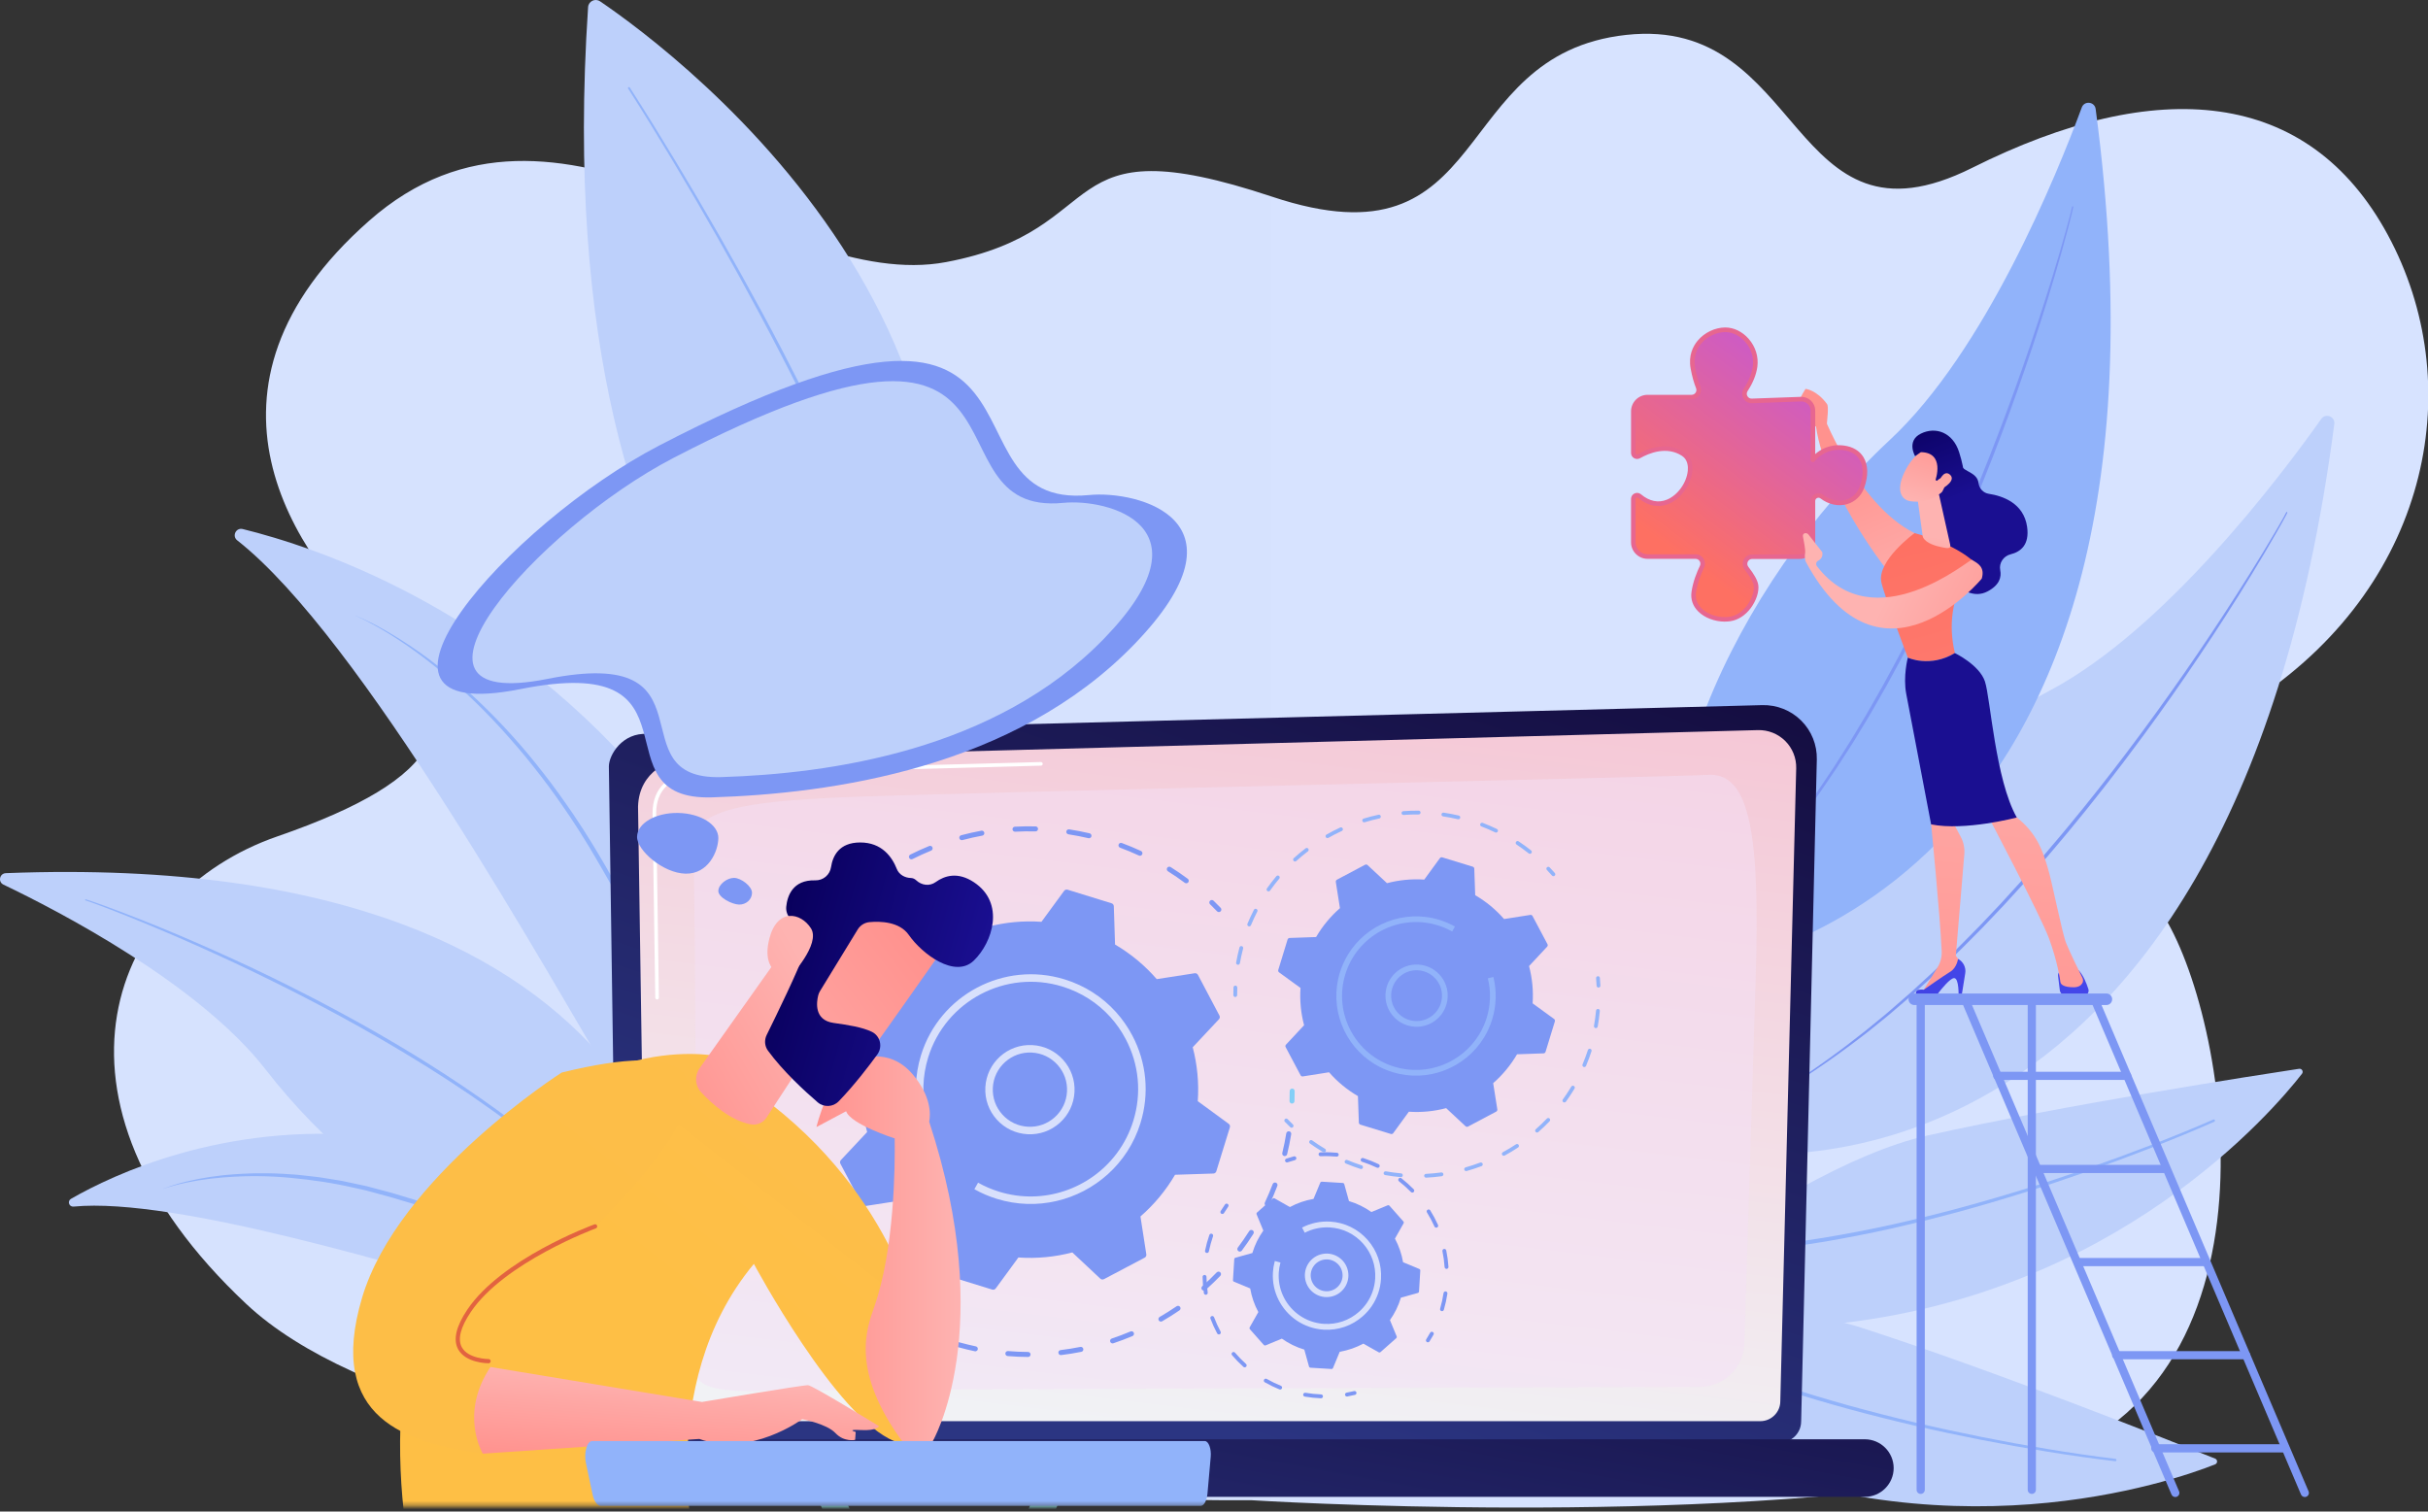
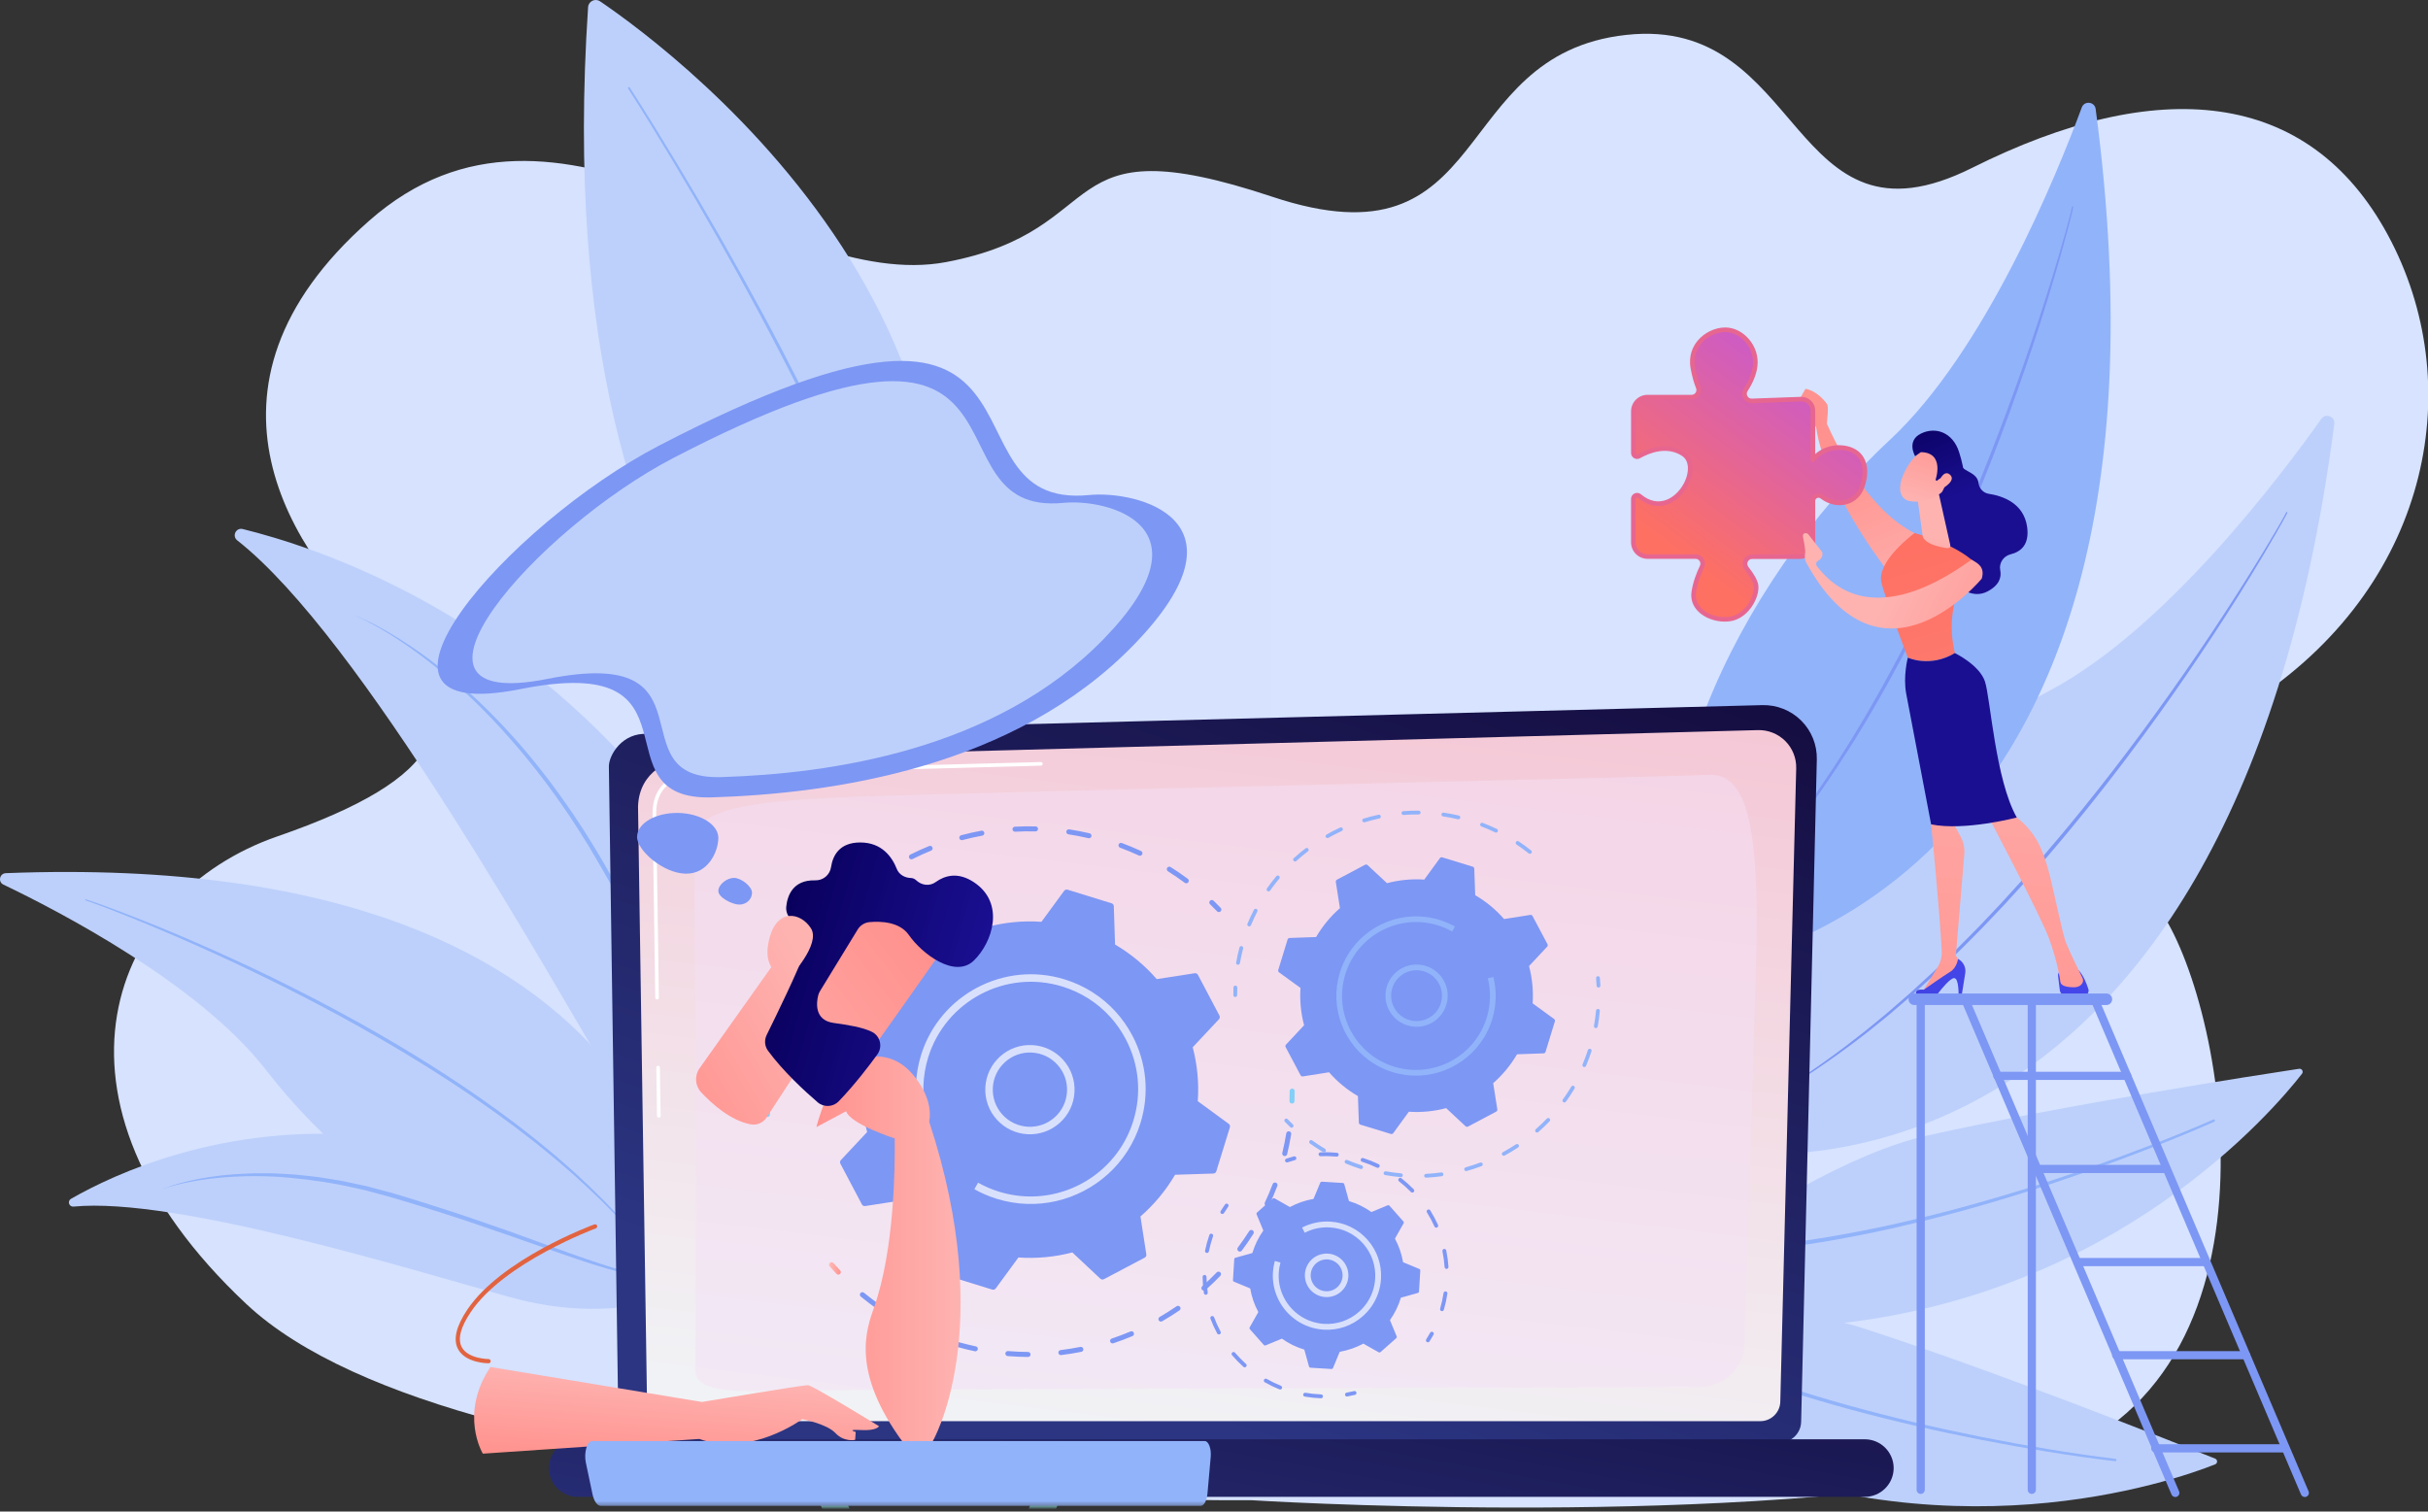
<svg xmlns="http://www.w3.org/2000/svg" width="575" height="358" viewBox="0 0 575 358" fill="none">
  <rect x="0" y="0" width="575" height="358" fill="#333333" stroke="none" />
  <path d="M296.292 355.313C296.292 355.313 110.197 357.474 58.36 308.87C6.524 260.266 26.036 211.807 65.727 198.08C105.416 184.353 112.188 170.077 90.83 150.821C69.473 131.565 42.349 92.038 87.387 52.316C132.422 12.593 183.811 69.648 224.063 62.071C264.315 54.495 248.373 28.978 301.306 46.601C354.239 64.224 342.569 12.916 385.125 8.266C427.681 3.617 423.318 61.633 467.089 39.732C510.861 17.831 546.664 20.855 565.483 55.633C584.302 90.411 576.127 137.255 534.843 165.172C493.559 193.089 497.989 191.184 513.418 218.616C528.847 246.049 542.681 336.256 472.441 349.141C402.201 362.026 296.292 355.313 296.292 355.313Z" fill="url(#paint0_linear_1756_1676)" />
  <path d="M552.813 100.421C553.042 98.664 550.754 97.765 549.73 99.213C539.822 113.201 512.69 149.068 485.461 163.54C441.124 187.104 399.694 236.23 409.656 272.845C409.656 272.845 527.791 291.891 552.813 100.423V100.421Z" fill="#BDD0FB" />
  <path d="M541.678 121.45C541.468 121.907 541.239 122.308 541.016 122.73L540.328 123.976L538.93 126.449C537.987 128.093 537.028 129.726 536.066 131.356C534.128 134.612 532.15 137.843 530.146 141.056C526.125 147.478 521.943 153.798 517.661 160.051C513.382 166.306 508.95 172.454 504.393 178.51L502.687 180.784L500.952 183.036L499.217 185.288L498.349 186.412L497.465 187.526L493.93 191.979L490.33 196.378C489.142 197.855 487.897 199.284 486.679 200.737L484.841 202.905C484.227 203.626 483.593 204.331 482.968 205.044C481.713 206.465 480.473 207.896 479.204 209.306L475.367 213.503L474.405 214.55L473.424 215.58L471.465 217.641L469.506 219.702C468.849 220.383 468.172 221.05 467.507 221.723C466.165 223.062 464.844 224.424 463.486 225.745L459.377 229.678C459.032 230.004 458.695 230.338 458.345 230.658L457.291 231.613L455.184 233.523L453.077 235.433C452.368 236.063 451.641 236.671 450.924 237.29L448.766 239.141C448.041 239.752 447.34 240.389 446.591 240.976L442.161 244.546C436.174 249.203 429.963 253.576 423.501 257.549C423.436 257.587 423.355 257.568 423.315 257.506C423.277 257.445 423.296 257.361 423.358 257.323C429.761 253.277 435.891 248.824 441.814 244.113L446.206 240.518C446.947 239.929 447.642 239.289 448.361 238.673L450.501 236.811C451.212 236.187 451.932 235.573 452.635 234.944L454.723 233.023L456.812 231.102L457.855 230.141C458.199 229.818 458.536 229.485 458.876 229.156L462.955 225.212C464.305 223.888 465.62 222.527 466.957 221.187C467.62 220.512 468.291 219.847 468.948 219.164L470.899 217.103L472.85 215.042L473.826 214.012L474.782 212.965L478.6 208.765C479.864 207.355 481.098 205.924 482.349 204.503C482.968 203.79 483.602 203.085 484.213 202.364L486.048 200.198C487.266 198.751 488.514 197.328 489.702 195.856C499.368 184.209 508.446 172.08 517.104 159.663C521.423 153.448 525.627 147.152 529.704 140.773C531.743 137.585 533.756 134.38 535.726 131.149C536.707 129.532 537.682 127.91 538.642 126.279L540.067 123.825L540.765 122.591C540.989 122.179 541.231 121.756 541.422 121.358L541.436 121.331C541.468 121.264 541.549 121.237 541.614 121.269C541.678 121.302 541.708 121.38 541.678 121.444V121.45Z" fill="#7D97F4" />
  <path d="M496.296 25.821C496.064 24.064 493.62 23.787 493.006 25.45C487.056 41.52 470.129 83.17 447.572 104.177C410.842 138.382 383.535 196.529 402.634 229.329C402.634 229.329 521.684 217.241 496.296 25.821Z" fill="#91B3FA" />
  <path d="M490.985 49.008C490.899 49.506 490.783 49.953 490.678 50.418L490.338 51.798L489.627 54.548C489.142 56.378 488.638 58.205 488.129 60.029C487.099 63.674 486.027 67.304 484.919 70.928C482.696 78.168 480.295 85.355 477.776 92.498C475.262 99.644 472.57 106.728 469.735 113.753L468.676 116.39L467.582 119.013L466.488 121.636L465.941 122.946L465.375 124.249L463.114 129.463L460.776 134.642C460.008 136.375 459.175 138.078 458.375 139.794L457.159 142.364C456.752 143.219 456.321 144.064 455.904 144.914C455.058 146.61 454.23 148.315 453.371 150.002L450.752 155.047L450.094 156.306L449.415 157.555L448.054 160.051L446.694 162.548C446.233 163.377 445.753 164.195 445.284 165.018C444.336 166.659 443.411 168.314 442.441 169.942L439.491 174.803C439.243 175.207 439.003 175.616 438.747 176.014L437.976 177.209L436.435 179.598L434.894 181.987C434.371 182.778 433.827 183.553 433.293 184.339L431.687 186.685C431.146 187.462 430.634 188.259 430.062 189.017L426.708 193.61C422.129 199.653 417.263 205.481 412.046 210.985C411.995 211.039 411.909 211.042 411.855 210.991C411.801 210.94 411.798 210.856 411.85 210.803C416.988 205.241 421.758 199.357 426.258 193.279L429.569 188.673C430.132 187.914 430.639 187.113 431.173 186.335L432.757 183.983C433.282 183.198 433.819 182.42 434.336 181.627L435.856 179.232L437.376 176.837L438.135 175.64C438.386 175.239 438.623 174.83 438.868 174.427L441.789 169.565C442.751 167.937 443.67 166.285 444.613 164.644C445.079 163.821 445.556 163.006 446.012 162.177L447.364 159.683L448.717 157.189L449.394 155.943L450.046 154.684L452.649 149.642C453.503 147.955 454.325 146.252 455.165 144.557C455.58 143.706 456.009 142.864 456.41 142.009L457.623 139.445C458.426 137.734 459.261 136.036 460.029 134.306C466.351 120.56 471.98 106.499 477.132 92.272C479.697 85.153 482.128 77.985 484.413 70.772C485.558 67.167 486.673 63.551 487.741 59.921C488.269 58.105 488.794 56.286 489.298 54.465L490.039 51.726L490.395 50.354C490.505 49.899 490.629 49.428 490.71 48.995L490.715 48.965C490.729 48.893 490.799 48.844 490.872 48.858C490.944 48.871 490.99 48.941 490.979 49.011L490.985 49.008Z" fill="#7D97F4" />
  <path d="M142.111 0.317C159.887 12.384 260.464 86.82 207.458 193.604C207.458 193.604 128.611 161.619 139.271 1.692C139.365 0.293 140.947 -0.471 142.108 0.317H142.111Z" fill="#BDD0FB" />
  <path d="M149.144 20.725C152.862 26.491 156.46 32.329 160.006 38.2C163.549 44.07 167.025 49.984 170.431 55.935C173.837 61.887 177.176 67.881 180.439 73.911C183.702 79.943 186.871 86.026 189.965 92.15C196.127 104.405 201.937 116.849 207.054 129.588C209.633 135.949 211.982 142.406 214.081 148.947C216.17 155.487 218.005 162.125 219.303 168.886C219.36 169.177 219.169 169.459 218.875 169.516C218.584 169.572 218.301 169.381 218.244 169.088V169.082C216.981 162.372 215.183 155.767 213.127 149.245C211.061 142.726 208.746 136.28 206.197 129.927C201.142 117.201 195.386 104.755 189.277 92.492C186.211 86.365 183.069 80.274 179.83 74.236C176.591 68.199 173.28 62.196 169.898 56.237C166.516 50.275 163.064 44.353 159.545 38.471C156.023 32.593 152.448 26.741 148.756 20.97C148.689 20.862 148.718 20.722 148.826 20.652C148.931 20.585 149.074 20.614 149.141 20.722L149.144 20.725Z" fill="#91B3FA" />
  <path d="M362.568 326.467C362.568 326.467 420.135 277.074 456.37 268.963C488.708 261.725 534.907 254.587 544.47 253.137C545.125 253.037 545.567 253.785 545.16 254.31C538.52 262.858 501.337 306.81 433.819 313.625C358.965 321.183 362.568 326.47 362.568 326.47V326.467Z" fill="#BDD0FB" />
  <path d="M524.387 265.675C519.467 267.857 514.49 269.883 509.483 271.844C504.474 273.797 499.435 275.667 494.364 277.454C489.293 279.235 484.194 280.949 479.061 282.55C473.928 284.153 468.768 285.668 463.581 287.086C458.388 288.49 453.166 289.784 447.92 290.974C442.668 292.144 437.386 293.177 432.081 294.087C426.767 294.953 421.432 295.682 416.072 296.215C410.707 296.71 405.323 297.014 399.931 297.062C399.635 297.065 399.39 296.826 399.387 296.53C399.384 296.234 399.624 295.989 399.921 295.986H399.929C405.283 295.959 410.637 295.677 415.975 295.208C421.31 294.697 426.629 293.995 431.924 293.153C437.214 292.268 442.485 291.259 447.726 290.113C452.964 288.945 458.178 287.678 463.365 286.295C468.547 284.898 473.704 283.408 478.835 281.829C483.965 280.249 489.061 278.56 494.135 276.8C499.206 275.038 504.248 273.189 509.257 271.26C514.261 269.323 519.246 267.316 524.155 265.161H524.158C524.301 265.096 524.465 265.161 524.527 265.303C524.589 265.446 524.527 265.61 524.385 265.672L524.387 265.675Z" fill="#91B3FA" />
  <path d="M330.599 316.37C330.599 316.37 405.315 303.022 440.652 314.414C472.19 324.581 515.614 341.865 524.589 345.465C525.204 345.713 525.204 346.582 524.589 346.826C514.522 350.822 460.134 369.82 398.506 341.448C330.184 309.991 330.599 316.372 330.599 316.372V316.37Z" fill="#BDD0FB" />
  <path d="M500.915 346.078C495.566 345.462 490.249 344.685 484.938 343.834C479.63 342.976 474.338 342.029 469.062 340.996C463.786 339.96 458.523 338.846 453.287 337.625C448.052 336.403 442.835 335.09 437.645 333.68C432.458 332.257 427.303 330.724 422.178 329.088C417.058 327.43 411.984 325.641 406.951 323.734C401.933 321.786 396.967 319.706 392.077 317.446C387.205 315.151 382.414 312.681 377.741 309.99C377.483 309.843 377.396 309.512 377.545 309.256C377.693 308.998 378.024 308.912 378.28 309.06L378.286 309.062C382.912 311.753 387.665 314.228 392.505 316.531C397.361 318.799 402.3 320.89 407.29 322.851C412.297 324.772 417.349 326.575 422.448 328.248C427.551 329.9 432.69 331.453 437.861 332.892C443.034 334.318 448.235 335.65 453.457 336.89C458.679 338.131 463.928 339.263 469.194 340.318C474.459 341.373 479.74 342.339 485.038 343.216C490.336 344.085 495.649 344.886 500.974 345.519H500.979C501.133 345.538 501.243 345.677 501.224 345.831C501.206 345.984 501.068 346.095 500.915 346.076V346.078Z" fill="#91B3FA" />
  <path d="M196.09 303.851C196.09 303.851 168.782 296.226 148.101 261.483C128.913 229.248 85.478 150.976 56.185 127.983C54.887 126.963 55.878 124.907 57.481 125.3C74.673 129.53 116.895 143.499 152 184.056C197.27 236.357 196.09 303.848 196.09 303.848V303.851Z" fill="#BDD0FB" />
  <path d="M84.306 145.864C87.933 147.341 91.35 149.279 94.665 151.356C97.976 153.443 101.172 155.712 104.236 158.149C110.366 163.022 116.06 168.438 121.298 174.26C122.627 175.699 123.874 177.209 125.149 178.694C126.377 180.219 127.638 181.718 128.819 183.279C131.238 186.359 133.499 189.558 135.714 192.787L137.334 195.235L138.142 196.462L138.921 197.705L140.478 200.194C140.993 201.028 141.481 201.875 141.982 202.715C142.478 203.56 142.99 204.394 143.469 205.244L144.914 207.792C145.884 209.49 146.824 211.201 147.781 212.904C155.363 226.569 162.526 240.465 169.413 254.483C172.884 261.478 176.327 268.484 180.019 275.353C181.87 278.784 183.789 282.182 185.899 285.456C186.952 287.095 188.062 288.696 189.224 290.259C190.399 291.811 191.633 293.318 192.956 294.747C193.007 294.803 193.004 294.886 192.948 294.938C192.894 294.986 192.81 294.983 192.759 294.932C191.401 293.52 190.126 292.029 188.914 290.49C187.717 288.94 186.583 287.342 185.497 285.715C183.331 282.454 181.356 279.072 179.45 275.66C177.543 272.246 175.743 268.778 173.951 265.307C172.164 261.834 170.405 258.347 168.64 254.862L163.337 244.421C161.566 240.942 159.788 237.468 157.985 234.008C154.377 227.088 150.685 220.211 146.883 213.396C145.927 211.696 144.981 209.99 144.011 208.298L142.561 205.755C142.079 204.908 141.58 204.074 141.09 203.231C140.594 202.392 140.115 201.547 139.605 200.716L138.067 198.232L137.299 196.989L136.501 195.765L134.903 193.32C132.715 190.096 130.484 186.903 128.094 183.827C126.927 182.267 125.679 180.771 124.467 179.248C123.209 177.763 121.966 176.262 120.665 174.811C115.532 168.954 109.935 163.49 103.894 158.558C102.385 157.326 100.843 156.129 99.283 154.961C97.707 153.812 96.125 152.674 94.489 151.608C92.859 150.538 91.202 149.505 89.504 148.544C87.807 147.586 86.082 146.658 84.288 145.888C84.279 145.886 84.274 145.875 84.277 145.867C84.279 145.859 84.29 145.853 84.298 145.856L84.306 145.864Z" fill="#91B3FA" />
  <path d="M1.374 206.807C-0.11 206.863 -0.531 208.876 0.808 209.516C13.764 215.715 47.223 233.037 63.011 253.441C88.717 286.667 135.145 313.908 164.01 300.555C164.01 300.555 163.156 200.527 1.374 206.804V206.807Z" fill="#BDD0FB" />
  <path d="M20.326 213.006C20.738 213.116 21.102 213.248 21.482 213.372L22.608 213.762L24.85 214.564C26.343 215.107 27.827 215.667 29.312 216.229C32.276 217.365 35.227 218.538 38.166 219.738C44.044 222.143 49.856 224.699 55.628 227.347C61.402 229.989 67.109 232.779 72.754 235.682L74.875 236.766L76.98 237.88C78.381 238.628 79.793 239.352 81.181 240.124L85.36 242.411L89.504 244.76C100.52 251.08 111.22 257.975 121.384 265.6C121.702 265.837 122.023 266.071 122.338 266.313L123.276 267.048L125.151 268.517L127.027 269.986C127.646 270.484 128.25 270.997 128.864 271.501L130.697 273.021C131.303 273.532 131.928 274.022 132.518 274.557L136.091 277.708C140.777 281.994 145.261 286.503 149.446 291.279C149.494 291.335 149.489 291.418 149.432 291.47C149.376 291.518 149.292 291.513 149.244 291.459C144.994 286.756 140.449 282.335 135.719 278.125L132.13 275.014C131.54 274.487 130.91 274.005 130.301 273.5L128.46 271.998C127.846 271.501 127.237 270.995 126.614 270.502L124.731 269.055L122.847 267.607L121.907 266.884C121.592 266.644 121.268 266.416 120.95 266.181L117.116 263.375C115.833 262.447 114.524 261.556 113.228 260.644C112.578 260.192 111.931 259.732 111.277 259.288L109.299 257.97L107.321 256.652C106.663 256.21 106.003 255.772 105.332 255.352L101.325 252.796C99.984 251.954 98.626 251.139 97.275 250.307C96.599 249.896 95.928 249.476 95.244 249.072L93.196 247.864C91.83 247.063 90.477 246.237 89.095 245.462C78.111 239.131 66.813 233.357 55.339 227.957C49.597 225.267 43.804 222.687 37.962 220.217C35.041 218.979 32.112 217.768 29.164 216.595C27.69 216.014 26.213 215.433 24.731 214.871L22.503 214.039L21.384 213.636C21.013 213.509 20.63 213.369 20.277 213.267L20.247 213.259C20.177 213.237 20.137 213.165 20.156 213.092C20.177 213.022 20.247 212.982 20.317 213.001L20.326 213.006Z" fill="#91B3FA" />
  <path d="M162.528 305.589C162.528 305.589 146.245 314.279 120.851 307.238C97.289 300.706 41.559 283.419 17.415 285.776C16.346 285.881 15.885 284.466 16.814 283.933C26.806 278.192 52.965 265.78 87.766 269.071C132.645 273.316 162.528 305.589 162.528 305.589Z" fill="#BDD0FB" />
  <path d="M38.703 281.539C41.069 280.589 43.548 279.938 46.045 279.427C46.358 279.362 46.668 279.29 46.98 279.228L47.924 279.064L49.81 278.738L51.71 278.491C52.343 278.415 52.976 278.31 53.612 278.273C58.697 277.802 63.825 277.74 68.923 278.136C70.203 278.181 71.466 278.362 72.738 278.493L74.643 278.706C74.961 278.746 75.279 278.768 75.595 278.822L76.54 278.972L80.326 279.58C80.96 279.666 81.582 279.823 82.207 279.952L84.08 280.353L85.953 280.753L86.888 280.958L87.815 281.205L91.517 282.193C92.131 282.362 92.757 282.51 93.365 282.699L95.192 283.256L98.849 284.367C103.71 285.892 108.56 287.455 113.376 289.116C115.79 289.931 118.188 290.784 120.592 291.623L127.77 294.228C132.553 295.968 137.331 297.717 142.157 299.302C143.359 299.716 144.577 300.069 145.792 300.443C146.395 300.636 147.013 300.79 147.624 300.956C148.239 301.118 148.848 301.296 149.465 301.441C150.701 301.707 151.933 302.022 153.189 302.202L154.126 302.361C154.283 302.385 154.439 302.42 154.595 302.436L155.067 302.485L156.958 302.676H156.966C157.042 302.684 157.096 302.751 157.088 302.824C157.08 302.896 157.018 302.947 156.948 302.945C154.39 302.832 151.857 302.447 149.36 301.906C148.734 301.772 148.117 301.608 147.498 301.46C146.878 301.306 146.255 301.164 145.644 300.983C144.418 300.636 143.183 300.308 141.968 299.921L140.139 299.358C139.53 299.167 138.929 298.96 138.322 298.761L136.509 298.161L134.701 297.542C132.289 296.722 129.888 295.874 127.485 295.037L120.277 292.527C117.873 291.696 115.475 290.851 113.063 290.044C108.251 288.4 103.406 286.856 98.55 285.346L94.899 284.248L93.072 283.7C92.463 283.517 91.849 283.363 91.24 283.191L87.569 282.193L86.653 281.943C86.346 281.87 86.034 281.805 85.726 281.735L83.87 281.326C78.93 280.175 73.902 279.443 68.858 278.972C63.811 278.48 58.721 278.44 53.66 278.808C53.027 278.832 52.397 278.924 51.766 278.978L49.872 279.163L47.986 279.427L47.042 279.559C46.73 279.61 46.417 279.672 46.105 279.726C45.482 279.844 44.855 279.944 44.232 280.078L42.373 280.495C41.144 280.813 39.907 281.122 38.716 281.566C38.708 281.569 38.697 281.566 38.695 281.558C38.692 281.55 38.695 281.539 38.703 281.536V281.539Z" fill="#91B3FA" />
  <path d="M461.223 107.405C461.223 107.405 464.103 108.804 464.632 110.41C465.057 111.699 468.24 111.866 468.555 114.4C468.717 115.711 469.687 116.757 470.994 116.956C474.246 117.454 479.258 119.141 480.061 124.778C480.673 129.083 478.476 130.713 476.17 131.278C474.475 131.692 473.351 133.339 473.694 135.045C474.022 136.683 473.532 138.575 470.692 140.073C464.324 143.428 457.965 132.125 457.965 132.125L456.661 112.393L461.223 107.402V107.405Z" fill="url(#paint1_linear_1756_1676)" />
  <path d="M431.251 96.999C431.251 96.999 439.442 119.298 453.403 126.269C453.403 126.269 448.758 133.838 446.332 134.298C446.332 134.298 431.42 115.241 429.898 99.628L431.251 96.999Z" fill="url(#paint2_linear_1756_1676)" />
  <path d="M487.393 231.143L487.805 234.524C487.883 235.165 488.39 235.673 489.031 235.746C490.117 235.87 491.861 235.996 493.564 235.816C494.313 235.738 494.798 234.979 494.569 234.264C494.154 232.959 493.394 230.997 492.297 229.846H488.541C487.846 229.846 487.307 230.454 487.393 231.14V231.143Z" fill="url(#paint3_linear_1756_1676)" />
  <path d="M457.965 191.524L457.332 195.248C457.332 195.248 459.455 216.726 459.832 225.32C459.892 226.668 459.541 227.997 458.835 229.146L455.144 235.135L464.529 229.606L464.715 228.463L463.179 226.353L465.192 202.292C465.311 200.879 465.017 199.461 464.351 198.208L462.411 194.567L457.968 191.527L457.965 191.524Z" fill="url(#paint4_linear_1756_1676)" />
  <path d="M454.524 236.002H457.518C458.078 236.002 458.606 235.743 458.949 235.302C459.881 234.092 461.816 231.727 462.743 231.665C463.988 231.581 463.829 236.002 463.829 236.002H464.526L465.41 230.51C465.634 229.128 464.944 227.761 463.702 227.112C463.702 227.112 463.416 229.214 461.875 230.145C460.331 231.075 455.594 234.404 455.594 234.404C455.594 234.404 455.014 234.32 454.376 234.436C453.43 234.605 453.562 236.004 454.524 236.004V236.002Z" fill="url(#paint5_linear_1756_1676)" />
  <path d="M470.818 193.292C470.818 193.292 483.259 216.855 485.237 222.237C487.215 227.618 487.908 232.105 487.935 232.53C487.975 233.195 488.802 233.833 491.085 233.833C492.262 233.833 492.839 233.362 493.119 232.904C493.359 232.514 493.372 232.03 493.17 231.618C492.451 230.163 490.166 225.516 489.32 223.41C488.309 220.894 486.137 209.486 484.946 205.523C483.755 201.557 482.408 197.255 477.221 193.295C477.221 193.295 473.658 189.81 470.818 193.295V193.292Z" fill="url(#paint6_linear_1756_1676)" />
  <path d="M462.958 154.68C459.749 141.101 467.879 133.423 467.879 133.423C462.748 128.507 453.4 126.269 453.4 126.269C453.4 126.269 444.481 132.78 445.54 137.875C446.16 140.862 451.811 155.765 451.811 155.765C451.811 155.765 457.035 158.232 462.958 154.68Z" fill="url(#paint7_linear_1756_1676)" />
  <path d="M470.075 161.404C468.768 157.476 462.958 154.681 462.958 154.681C457.033 158.232 451.81 155.765 451.81 155.765C451.81 155.765 450.638 160.237 451.447 164.391C452.255 168.545 457.329 195.248 457.329 195.248C465.321 196.865 477.614 193.621 477.614 193.621C472.524 184.594 471.379 165.33 470.072 161.402L470.075 161.404Z" fill="url(#paint8_linear_1756_1676)" />
  <path d="M459.234 117.296L461.843 129C462.093 130.03 461.15 129.861 460.107 129.664C458.399 129.341 456.195 128.68 455.459 127.353C455.384 127.219 455.346 127.065 455.324 126.912L454.203 118.797C454.115 118.154 454.462 117.527 455.058 117.266L457.221 116.309C458.054 115.94 459.019 116.413 459.232 117.299L459.234 117.296Z" fill="url(#paint9_linear_1756_1676)" />
  <path d="M456.173 106.152C456.173 106.152 453.082 107.454 450.981 111.913C448.879 116.371 450.45 118.429 452.419 118.711C454.389 118.994 457.337 118.951 460.455 116.072C463.572 113.191 460.188 104.608 456.17 106.152H456.173Z" fill="url(#paint10_linear_1756_1676)" />
  <path d="M458.361 113.693C458.361 113.693 460.692 107.169 454.901 107.093L453.538 108.046C453.538 108.046 451.412 104.43 454.901 102.702C458.391 100.975 462.473 102.401 463.958 107.093C465.443 111.786 465.696 114.928 463.225 117.172C460.754 119.416 459.738 116.871 459.738 116.871C459.738 116.871 461.083 114.772 460.536 113.647C459.989 112.523 458.725 113.879 458.725 113.879L458.364 113.693H458.361Z" fill="url(#paint11_linear_1756_1676)" />
  <path d="M459.01 114.42C459.01 114.42 460.188 111.059 461.762 112.396C463.335 113.734 460.484 115.501 459.369 116.072L459.01 114.417V114.42Z" fill="url(#paint12_linear_1756_1676)" />
  <path d="M430.464 101.058C430.34 101.454 431.787 102.059 432.638 100.437C432.668 99.659 433.142 96.328 432.676 95.693C430.197 92.32 427.581 92.102 427.581 92.102C427.093 92.981 426.497 93.724 426.22 94.789C426.01 95.597 426.139 96.457 426.546 97.189C426.955 97.927 427.513 98.882 428.041 99.632C429.041 101.05 430.464 101.061 430.464 101.061V101.058Z" fill="url(#paint13_linear_1756_1676)" />
  <path d="M388.14 108.054C390.306 106.827 394.739 104.979 398.63 107.519C403.707 110.834 396.108 124.049 388.28 117.49C387.695 117 386.806 117.398 386.806 118.163V128.451C386.806 130.31 388.315 131.817 390.177 131.817H401.535C402.782 131.817 403.599 133.114 403.063 134.236C402.305 135.815 401.443 137.997 401.12 140.249C400.497 144.6 405.477 147.182 409.627 146.617C413.776 146.05 416.266 141.078 415.851 138.594C415.657 137.44 414.647 135.904 413.62 134.591C412.75 133.48 413.539 131.857 414.951 131.857H426.239C427.95 131.857 429.338 130.472 429.338 128.763V118.666C429.338 117.584 430.577 116.971 431.442 117.627C435.072 120.385 439.583 119.169 440.957 115.394C442.617 110.836 441.372 106.693 436.6 106.071C431.827 105.45 429.338 108.91 429.338 108.91V97.26C429.338 95.718 428.055 94.483 426.514 94.54L414.889 94.96C413.512 95.008 412.663 93.493 413.415 92.342C414.377 90.873 415.355 88.927 415.646 86.805C416.269 82.247 412.534 78.103 408.592 78.103C404.65 78.103 399.877 81.625 400.915 87.219C401.292 89.25 401.742 90.709 402.165 91.742C402.618 92.847 401.788 94.056 400.592 94.056H390.177C388.315 94.056 386.806 95.562 386.806 97.421V107.282C386.806 107.968 387.544 108.393 388.142 108.054H388.14Z" fill="url(#paint14_linear_1756_1676)" />
  <path d="M408.479 147.23C406.097 147.23 403.671 146.326 402.168 144.814C400.882 143.523 400.335 141.917 400.586 140.173C400.926 137.795 401.855 135.505 402.575 134.004C402.75 133.638 402.726 133.234 402.51 132.893C402.294 132.551 401.939 132.355 401.532 132.355H390.174C388.018 132.355 386.264 130.603 386.264 128.451V118.162C386.264 117.603 386.579 117.107 387.086 116.873C387.598 116.634 388.188 116.712 388.625 117.078C390.605 118.735 392.726 119.174 394.763 118.34C397.307 117.298 399.433 114.35 399.708 111.479C399.796 110.559 399.735 108.88 398.336 107.968C394.717 105.606 390.562 107.301 388.406 108.519C387.956 108.775 387.42 108.772 386.976 108.511C386.531 108.253 386.267 107.79 386.267 107.276V97.416C386.267 95.263 388.021 93.512 390.177 93.512H400.591C400.985 93.512 401.335 93.326 401.553 93C401.769 92.68 401.809 92.296 401.664 91.94C401.149 90.684 400.721 89.126 400.384 87.313C399.802 84.181 400.961 81.986 402.036 80.694C403.647 78.762 406.158 77.56 408.589 77.56C410.607 77.56 412.628 78.544 414.129 80.261C415.751 82.117 416.498 84.525 416.177 86.869C415.924 88.733 415.145 90.671 413.865 92.626C413.623 92.998 413.606 93.447 413.825 93.829C414.04 94.209 414.428 94.432 414.87 94.41L426.495 93.991C427.389 93.966 428.235 94.281 428.879 94.903C429.523 95.522 429.879 96.356 429.879 97.249V107.548C431.073 106.499 433.347 105.092 436.672 105.525C438.774 105.799 440.375 106.746 441.302 108.269C442.441 110.139 442.498 112.73 441.466 115.566C440.779 117.455 439.31 118.851 437.44 119.4C435.36 120.008 433.056 119.515 431.119 118.044C430.879 117.861 430.577 117.831 430.308 117.966C430.041 118.098 429.882 118.356 429.882 118.655V128.752C429.882 130.756 428.249 132.384 426.244 132.384H414.956C414.504 132.384 414.118 132.626 413.919 133.03C413.72 133.436 413.768 133.891 414.048 134.249C415.423 136.006 416.209 137.434 416.387 138.494C416.641 140.017 415.943 142.221 414.647 143.978C413.332 145.761 411.575 146.883 409.705 147.139C409.303 147.193 408.893 147.22 408.487 147.22L408.479 147.23ZM387.698 117.812C387.625 117.812 387.566 117.834 387.541 117.847C387.482 117.874 387.342 117.96 387.342 118.162V128.451C387.342 130.011 388.614 131.278 390.174 131.278H401.532C402.302 131.278 403.008 131.669 403.421 132.32C403.83 132.971 403.879 133.775 403.545 134.469C402.858 135.903 401.971 138.083 401.65 140.327C401.397 142.094 402.208 143.332 402.93 144.058C404.466 145.603 407.129 146.415 409.551 146.084C411.13 145.869 412.631 144.898 413.771 143.351C414.886 141.839 415.522 139.918 415.315 138.683C415.169 137.814 414.434 136.514 413.189 134.921C412.658 134.243 412.561 133.342 412.941 132.57C413.318 131.798 414.086 131.319 414.946 131.319H426.233C427.645 131.319 428.793 130.173 428.793 128.763V118.665C428.793 117.96 429.187 117.325 429.82 117.013C430.453 116.699 431.199 116.771 431.763 117.199C433.425 118.461 435.379 118.891 437.128 118.38C438.666 117.928 439.873 116.774 440.445 115.211C441.364 112.69 441.337 110.427 440.372 108.842C439.612 107.591 438.316 106.84 436.524 106.606C432.121 106.033 429.793 109.195 429.771 109.227C429.634 109.418 429.391 109.496 429.168 109.426C428.944 109.353 428.793 109.146 428.793 108.915V97.265C428.793 96.668 428.556 96.108 428.125 95.694C427.694 95.279 427.123 95.064 426.527 95.083L414.902 95.503C414.07 95.524 413.291 95.099 412.882 94.375C412.469 93.646 412.499 92.756 412.96 92.053C414.151 90.232 414.876 88.443 415.107 86.74C415.385 84.703 414.733 82.604 413.315 80.985C412.019 79.502 410.295 78.652 408.589 78.652C406.501 78.652 404.253 79.728 402.863 81.396C401.936 82.51 400.936 84.407 401.443 87.13C401.766 88.871 402.176 90.358 402.661 91.548C402.938 92.228 402.86 93 402.448 93.614C402.03 94.233 401.338 94.601 400.591 94.601H390.177C388.614 94.601 387.345 95.871 387.345 97.429V107.29C387.345 107.473 387.466 107.564 387.52 107.594C387.574 107.626 387.714 107.685 387.876 107.594C390.244 106.251 394.83 104.403 398.926 107.077C400.314 107.984 400.971 109.587 400.78 111.592C400.47 114.831 398.058 118.165 395.173 119.346C393.478 120.04 390.848 120.352 387.932 117.912C387.851 117.845 387.768 117.823 387.698 117.823V117.812Z" fill="#E76690" />
  <path d="M469.323 137.036C469.323 137.036 445.454 166.137 427.624 133.003C427.624 133.003 427.281 132.156 427.494 130.934C427.602 130.315 427.193 128.128 426.969 127.009C426.896 126.648 427.152 126.309 427.519 126.274C427.804 126.247 428.087 126.366 428.265 126.592L431.523 130.732C431.765 131.553 431.375 132.427 430.601 132.793C430.108 133.027 429.952 133.654 430.283 134.088C443.845 151.837 466.526 132.36 466.941 132.589C468.415 133.401 470.115 134.297 469.323 137.039V137.036Z" fill="url(#paint15_linear_1756_1676)" />
  <path d="M454.861 353.827C455.397 353.827 455.831 353.394 455.831 352.858V236.973C455.831 236.437 455.397 236.004 454.861 236.004C454.324 236.004 453.891 236.437 453.891 236.973V352.858C453.891 353.394 454.324 353.827 454.861 353.827Z" fill="#7D97F4" />
  <path d="M481.174 353.827C481.71 353.827 482.144 353.394 482.144 352.858V236.973C482.144 236.437 481.71 236.004 481.174 236.004C480.637 236.004 480.204 236.437 480.204 236.973V352.858C480.204 353.394 480.637 353.827 481.174 353.827Z" fill="#7D97F4" />
  <path d="M545.823 354.562C545.949 354.562 546.079 354.538 546.203 354.484C546.696 354.274 546.927 353.707 546.717 353.212L497.064 236.591C496.854 236.099 496.282 235.87 495.789 236.077C495.296 236.287 495.067 236.855 495.274 237.35L544.928 353.97C545.084 354.339 545.445 354.56 545.823 354.56V354.562Z" fill="#7D97F4" />
  <path d="M515.153 354.562C515.279 354.562 515.409 354.538 515.533 354.484C516.026 354.274 516.255 353.707 516.047 353.212L466.394 236.591C466.183 236.099 465.612 235.87 465.119 236.077C464.626 236.287 464.394 236.855 464.604 237.35L514.258 353.97C514.414 354.339 514.775 354.56 515.153 354.56V354.562Z" fill="#7D97F4" />
  <path d="M453.352 238.038H498.837C499.591 238.038 500.206 237.428 500.206 236.671C500.206 235.918 499.594 235.305 498.837 235.305H453.352C452.597 235.305 451.983 235.915 451.983 236.671C451.983 237.425 452.595 238.038 453.352 238.038Z" fill="#7D97F4" />
  <path d="M472.998 255.774H503.76C504.296 255.774 504.73 255.341 504.73 254.805C504.73 254.27 504.296 253.837 503.76 253.837H472.998C472.462 253.837 472.028 254.27 472.028 254.805C472.028 255.341 472.462 255.774 472.998 255.774Z" fill="#7D97F4" />
  <path d="M513.199 275.892H482.438V277.831H513.199V275.892Z" fill="#7D97F4" />
  <path d="M522.336 297.945H491.575V299.885H522.336V297.945Z" fill="#7D97F4" />
  <path d="M501.157 321.942H531.918C532.455 321.942 532.889 321.509 532.889 320.973C532.889 320.438 532.455 320.005 531.918 320.005H501.157C500.621 320.005 500.187 320.438 500.187 320.973C500.187 321.509 500.621 321.942 501.157 321.942Z" fill="#7D97F4" />
  <path d="M510.421 343.999H541.183C541.719 343.999 542.153 343.566 542.153 343.03C542.153 342.495 541.719 342.062 541.183 342.062H510.421C509.885 342.062 509.451 342.495 509.451 343.03C509.451 343.566 509.885 343.999 510.421 343.999Z" fill="#7D97F4" />
  <path d="M426.546 336.656C426.546 339.4 424.299 341.641 421.553 341.641H151.434C148.688 341.641 146.441 339.395 146.441 336.656L144.194 181.528C144.194 178.784 147.429 173.429 153.355 173.832L417.342 167.004C420.788 166.914 424.123 168.241 426.564 170.672C429.004 173.102 430.341 176.426 430.259 179.87L426.551 336.651L426.546 336.656Z" fill="url(#paint16_linear_1756_1676)" />
  <path d="M421.613 331.872C421.613 334.47 419.486 336.596 416.887 336.596H157.949C155.349 336.596 153.222 334.47 153.222 331.872L151.099 191.048C151.348 182.576 158.782 179.527 163.29 179.707L416.306 172.922C418.73 172.858 421.072 173.79 422.787 175.499C424.501 177.208 425.438 179.548 425.378 181.97L421.613 331.872Z" fill="url(#paint17_linear_1756_1676)" />
  <path d="M156.019 264.704C155.783 264.704 155.594 264.515 155.59 264.279L155.422 252.861C155.422 252.624 155.607 252.427 155.848 252.427C156.08 252.41 156.282 252.611 156.282 252.852L156.449 264.271C156.449 264.507 156.264 264.704 156.024 264.704H156.019Z" fill="white" />
  <path d="M155.611 236.719C155.375 236.719 155.186 236.53 155.181 236.293L154.537 192.551C154.55 189.614 155.456 187.269 157.227 185.573C160.45 182.49 165.486 182.64 165.701 182.653L246.496 180.484C246.728 180.467 246.93 180.665 246.939 180.901C246.943 181.137 246.758 181.335 246.522 181.343L165.701 183.512C165.473 183.503 160.785 183.357 157.824 186.196C156.226 187.725 155.409 189.863 155.396 192.551L156.041 236.285C156.041 236.521 155.856 236.719 155.615 236.719H155.611Z" fill="white" />
  <path opacity="0.5" d="M164.631 324.056C164.902 312.418 164.803 209.346 164.132 200.444C163.462 191.542 177.338 189.871 198.634 188.871C219.931 187.87 399.638 183.902 404.266 183.529C414.665 182.687 416.818 198.219 415.778 231.947C414.996 257.283 413.702 299.024 413.105 318.22C412.929 323.935 408.254 328.47 402.53 328.487C359.283 328.608 193.542 329.08 182.507 329.411C169.809 329.789 164.519 328.672 164.627 324.056H164.631Z" fill="url(#paint18_linear_1756_1676)" />
  <path d="M441.638 354.52H136.82C133.068 354.52 130 351.454 130 347.705C130 343.956 133.068 340.89 136.82 340.89H441.638C445.389 340.89 448.458 343.956 448.458 347.705C448.458 351.454 445.389 354.52 441.638 354.52Z" fill="url(#paint19_linear_1756_1676)" />
  <path d="M182.149 264.388C182.056 264.471 181.938 264.526 181.804 264.538C181.477 264.567 181.191 264.326 181.162 263.999C181.095 263.208 181.04 262.405 181.001 261.615C180.985 261.288 181.238 261.011 181.564 260.994C181.89 260.978 182.169 261.229 182.185 261.557C182.222 262.333 182.276 263.121 182.344 263.897C182.36 264.089 182.283 264.268 182.15 264.388H182.149Z" fill="url(#paint20_linear_1756_1676)" />
  <path d="M281.329 209.052C281.124 209.237 280.809 209.258 280.578 209.087C279.294 208.131 277.956 207.212 276.6 206.362C276.322 206.187 276.238 205.821 276.413 205.544C276.584 205.264 276.953 205.183 277.229 205.358C278.611 206.227 279.976 207.162 281.286 208.136C281.549 208.331 281.602 208.702 281.407 208.965C281.384 208.997 281.357 209.026 281.329 209.052ZM270.361 202.527C270.19 202.682 269.938 202.728 269.715 202.626C268.265 201.955 266.768 201.332 265.262 200.774C264.954 200.66 264.798 200.319 264.912 200.013C265.025 199.705 265.367 199.55 265.673 199.664C267.208 200.233 268.736 200.868 270.214 201.551C270.511 201.688 270.64 202.041 270.502 202.338C270.468 202.413 270.419 202.477 270.362 202.529L270.361 202.527ZM258.289 198.38C258.149 198.505 257.954 198.563 257.758 198.517C256.195 198.152 254.602 197.844 253.022 197.601C252.699 197.552 252.477 197.249 252.527 196.926C252.576 196.603 252.878 196.38 253.202 196.43C254.812 196.677 256.435 196.991 258.028 197.363C258.346 197.437 258.543 197.756 258.47 198.075C258.441 198.198 258.377 198.302 258.291 198.38H258.289ZM182.111 254.116C181.994 254.222 181.836 254.281 181.666 254.267C181.34 254.241 181.097 253.955 181.123 253.63C181.253 252.005 181.448 250.363 181.705 248.749C181.756 248.426 182.059 248.206 182.384 248.256C182.707 248.308 182.927 248.611 182.876 248.935C182.625 250.519 182.433 252.129 182.306 253.724C182.293 253.881 182.221 254.018 182.112 254.116H182.111ZM245.633 196.759C245.524 196.858 245.379 196.915 245.221 196.911C243.623 196.872 242.001 196.897 240.404 196.983C240.077 197.001 239.797 196.751 239.78 196.424C239.762 196.097 240.012 195.818 240.339 195.801C241.968 195.711 243.621 195.686 245.25 195.727C245.576 195.736 245.836 196.007 245.828 196.333C245.823 196.502 245.748 196.654 245.633 196.759ZM184.421 241.562C184.274 241.695 184.063 241.752 183.858 241.692C183.545 241.601 183.364 241.272 183.455 240.957C183.913 239.386 184.437 237.818 185.012 236.294C185.126 235.988 185.47 235.834 185.775 235.949C186.081 236.065 186.235 236.405 186.12 236.712C185.557 238.206 185.042 239.746 184.593 241.288C184.562 241.398 184.501 241.49 184.421 241.562ZM232.916 197.769C232.838 197.84 232.738 197.89 232.627 197.912C231.059 198.201 229.476 198.557 227.923 198.97C227.607 199.056 227.284 198.866 227.198 198.55C227.115 198.234 227.302 197.909 227.619 197.825C229.2 197.404 230.813 197.04 232.412 196.745C232.734 196.686 233.043 196.898 233.102 197.22C233.141 197.43 233.063 197.635 232.916 197.767V197.769ZM189.22 229.736C189.041 229.898 188.771 229.94 188.546 229.82C188.257 229.667 188.147 229.307 188.3 229.019C189.067 227.577 189.9 226.148 190.777 224.771C190.952 224.496 191.319 224.415 191.594 224.589C191.87 224.766 191.951 225.131 191.776 225.407C190.917 226.757 190.1 228.158 189.347 229.573C189.314 229.635 189.271 229.69 189.222 229.735L189.22 229.736ZM220.672 201.359C220.623 201.404 220.565 201.441 220.499 201.467C219.017 202.072 217.541 202.744 216.109 203.463C215.817 203.61 215.46 203.492 215.313 203.2C215.166 202.909 215.284 202.552 215.577 202.406C217.036 201.672 218.541 200.988 220.051 200.373C220.355 200.248 220.7 200.394 220.824 200.696C220.921 200.934 220.853 201.197 220.672 201.36V201.359ZM209.412 207.362C209.392 207.381 209.369 207.398 209.346 207.414C208.019 208.305 206.709 209.263 205.451 210.259C205.194 210.463 204.823 210.42 204.619 210.163C204.416 209.905 204.472 209.534 204.716 209.331C205.997 208.315 207.333 207.341 208.686 206.431C208.957 206.249 209.326 206.321 209.508 206.593C209.674 206.841 209.629 207.169 209.414 207.362H209.412ZM196.34 219.144C196.125 219.339 195.794 219.349 195.564 219.158C195.313 218.949 195.28 218.575 195.489 218.323C196.535 217.07 197.644 215.842 198.785 214.675C199.023 214.446 199.389 214.437 199.622 214.665C199.856 214.894 199.861 215.269 199.633 215.503C198.513 216.648 197.426 217.853 196.401 219.082C196.382 219.103 196.363 219.123 196.341 219.142L196.34 219.144Z" fill="url(#paint21_linear_1756_1676)" />
  <path d="M289.048 215.867C288.811 216.081 288.446 216.069 288.224 215.837C287.685 215.277 287.129 214.718 286.569 214.176C286.333 213.949 286.327 213.574 286.554 213.339C286.787 213.112 287.156 213.097 287.392 213.324C287.962 213.876 288.53 214.445 289.078 215.017C289.305 215.252 289.297 215.628 289.061 215.854C289.057 215.859 289.052 215.863 289.048 215.866V215.867Z" fill="#7D97F4" />
  <path d="M306.372 261.224C306.262 261.323 306.113 261.383 305.953 261.377C305.627 261.365 305.371 261.089 305.383 260.763C305.412 259.98 305.425 259.19 305.423 258.418C305.423 258.091 305.687 257.826 306.014 257.824C306.342 257.824 306.607 258.088 306.607 258.416C306.607 259.205 306.594 260.009 306.565 260.808C306.56 260.974 306.485 261.123 306.37 261.227L306.372 261.224Z" fill="url(#paint22_linear_1756_1676)" />
  <path d="M285.903 305.165L285.503 305.523C285.257 305.74 284.883 305.717 284.667 305.473C284.451 305.228 284.473 304.857 284.713 304.641C284.713 304.641 284.716 304.638 284.717 304.636L285.109 304.287C286.147 303.35 287.168 302.363 288.144 301.354C288.378 301.124 288.746 301.113 288.982 301.339C289.217 301.566 289.223 301.942 288.996 302.177C288.001 303.205 286.961 304.21 285.903 305.166V305.165ZM279.375 310.309C279.355 310.326 279.335 310.344 279.313 310.358C277.99 311.265 276.613 312.133 275.222 312.937C274.939 313.1 274.576 313.004 274.413 312.721C274.249 312.438 274.348 312.077 274.63 311.91C275.995 311.122 277.346 310.27 278.645 309.38C278.915 309.196 279.283 309.265 279.468 309.533C279.637 309.78 279.593 310.113 279.377 310.307L279.375 310.309ZM294.012 296.279C293.805 296.465 293.49 296.486 293.261 296.314C292.999 296.117 292.944 295.746 293.141 295.485C294.087 294.223 294.992 292.907 295.836 291.578C296.01 291.3 296.376 291.22 296.653 291.395C296.929 291.57 297.011 291.935 296.836 292.212C295.977 293.567 295.054 294.907 294.091 296.195C294.068 296.227 294.042 296.255 294.013 296.281L294.012 296.279ZM268.356 316.334C268.309 316.377 268.253 316.413 268.19 316.439C266.709 317.066 265.187 317.641 263.667 318.149C263.357 318.253 263.022 318.086 262.918 317.775C262.814 317.466 262.98 317.128 263.292 317.026C264.782 316.527 266.275 315.963 267.731 315.348C268.032 315.22 268.38 315.362 268.507 315.662C268.608 315.901 268.54 316.168 268.358 316.332L268.356 316.334ZM300.477 285.512C300.305 285.666 300.051 285.712 299.829 285.608C299.533 285.47 299.406 285.117 299.544 284.821C300.211 283.402 300.834 281.932 301.394 280.451C301.51 280.145 301.852 279.991 302.158 280.108C302.464 280.223 302.617 280.565 302.502 280.872C301.93 282.379 301.296 283.878 300.616 285.325C300.581 285.399 300.533 285.462 300.477 285.513V285.512ZM256.357 320.034C256.281 320.103 256.185 320.152 256.077 320.174C254.504 320.489 252.898 320.747 251.304 320.941C250.979 320.98 250.685 320.749 250.646 320.424C250.605 320.099 250.838 319.804 251.163 319.764C252.727 319.573 254.304 319.32 255.846 319.011C256.166 318.946 256.478 319.154 256.543 319.475C256.585 319.687 256.509 319.897 256.359 320.032L256.357 320.034ZM304.646 273.662C304.506 273.789 304.307 273.847 304.109 273.798C303.791 273.722 303.596 273.4 303.673 273.083C304.046 271.551 304.363 269.987 304.617 268.432C304.671 268.108 304.974 267.89 305.298 267.944C305.62 267.996 305.839 268.302 305.786 268.624C305.526 270.208 305.202 271.802 304.823 273.363C304.794 273.483 304.729 273.586 304.643 273.662H304.646ZM243.861 321.24C243.756 321.335 243.615 321.393 243.461 321.391C241.859 321.383 240.235 321.31 238.63 321.178C238.304 321.15 238.063 320.864 238.089 320.538C238.115 320.211 238.402 319.969 238.728 319.996C240.303 320.128 241.897 320.197 243.468 320.207C243.796 320.209 244.059 320.476 244.057 320.802C244.057 320.975 243.981 321.131 243.861 321.238V321.24ZM231.378 319.899C231.242 320.022 231.051 320.08 230.858 320.04C229.623 319.78 228.375 319.476 227.151 319.141C226.822 319.05 226.492 318.958 226.166 318.863C225.851 318.77 225.672 318.442 225.763 318.128C225.854 317.813 226.183 317.634 226.497 317.725C226.817 317.818 227.139 317.909 227.463 317.998C228.664 318.327 229.889 318.624 231.101 318.88C231.421 318.948 231.625 319.261 231.558 319.582C231.531 319.709 231.466 319.819 231.376 319.899H231.378ZM219.407 316.097C219.24 316.247 218.996 316.296 218.775 316.201C217.3 315.564 215.833 314.861 214.412 314.113C214.123 313.96 214.012 313.602 214.165 313.313C214.317 313.024 214.676 312.913 214.965 313.064C216.359 313.799 217.8 314.488 219.246 315.114C219.546 315.244 219.685 315.592 219.555 315.892C219.52 315.973 219.469 316.042 219.407 316.097ZM208.442 309.972C208.241 310.153 207.937 310.179 207.705 310.017C206.391 309.096 205.096 308.111 203.854 307.09C203.601 306.882 203.565 306.509 203.773 306.257C203.981 306.01 204.355 305.968 204.606 306.176C205.824 307.178 207.096 308.146 208.384 309.048C208.651 309.236 208.718 309.606 208.53 309.873C208.504 309.91 208.474 309.944 208.442 309.972Z" fill="url(#paint23_linear_1756_1676)" />
  <path d="M198.925 301.742C198.687 301.957 198.319 301.943 198.098 301.709C197.556 301.135 197.016 300.539 196.49 299.94C196.275 299.693 196.327 299.319 196.547 299.103C196.794 298.888 197.168 298.913 197.383 299.16C197.898 299.749 198.428 300.334 198.96 300.897C199.185 301.135 199.174 301.509 198.935 301.735C198.932 301.738 198.928 301.74 198.925 301.743V301.742Z" fill="url(#paint24_linear_1756_1676)" />
  <path d="M204.113 285.257C204.261 285.538 204.573 285.694 204.888 285.647L213.872 284.254C216.658 287.458 219.975 290.24 223.746 292.447L224.04 301.528C224.05 301.847 224.261 302.123 224.566 302.217L234.985 305.434C235.29 305.528 235.621 305.418 235.809 305.161L241.174 297.829C245.532 298.133 249.84 297.707 253.948 296.632L260.583 302.848C260.815 303.066 261.16 303.112 261.442 302.963L271.085 297.871C271.366 297.723 271.522 297.411 271.475 297.096L270.082 288.112C273.285 285.326 276.068 282.009 278.275 278.238L287.356 277.944C287.675 277.933 287.951 277.723 288.045 277.418L291.262 266.998C291.356 266.694 291.246 266.363 290.989 266.175L283.657 260.81C283.961 256.452 283.535 252.144 282.46 248.035L288.677 241.401C288.895 241.168 288.941 240.823 288.793 240.542L283.701 230.899C283.552 230.618 283.24 230.462 282.925 230.509L273.941 231.901C271.155 228.698 267.838 225.915 264.068 223.709L263.773 214.628C263.763 214.31 263.552 214.033 263.247 213.939L252.828 210.722C252.523 210.628 252.192 210.738 252.005 210.995L246.64 218.327C242.281 218.023 237.973 218.449 233.865 219.524L227.232 213.308C226.999 213.09 226.654 213.044 226.373 213.193L216.73 218.285C216.448 218.433 216.292 218.744 216.34 219.06L217.732 228.044C214.529 230.83 211.746 234.147 209.54 237.918L200.459 238.212C200.141 238.222 199.864 238.433 199.77 238.738L196.552 249.157C196.459 249.462 196.568 249.793 196.825 249.981L204.157 255.346C203.854 259.704 204.282 264.012 205.355 268.12L199.139 274.755C198.921 274.987 198.875 275.333 199.023 275.614L204.115 285.257H204.113Z" fill="url(#paint25_linear_1756_1676)" />
  <path opacity="0.7" d="M250.988 265.928C250.988 265.928 250.984 265.932 250.981 265.935C248.882 267.824 246.175 268.784 243.354 268.635C240.534 268.488 237.94 267.251 236.051 265.154C234.161 263.055 233.202 260.346 233.349 257.527C233.654 251.706 238.638 247.217 244.459 247.524C247.279 247.671 249.873 248.908 251.762 251.005C253.652 253.104 254.611 255.813 254.464 258.632C254.317 261.448 253.083 264.039 250.989 265.928H250.988ZM238.015 251.548C236.274 253.12 235.247 255.276 235.124 257.618C235.001 259.965 235.799 262.218 237.371 263.962C238.942 265.708 241.101 266.736 243.447 266.859C245.792 266.982 248.046 266.183 249.791 264.612C249.792 264.611 249.795 264.608 249.797 264.606C251.538 263.035 252.565 260.879 252.688 258.537C252.81 256.191 252.013 253.937 250.441 252.192C248.869 250.447 246.71 249.418 244.365 249.296C242.02 249.173 239.766 249.971 238.021 251.543C238.02 251.544 238.017 251.547 238.015 251.548Z" fill="white" />
  <path opacity="0.7" d="M262.352 278.115C255.463 284.33 245.565 286.874 236.074 283.943C234.22 283.37 232.429 282.603 230.753 281.66L231.624 280.111C233.192 280.992 234.866 281.709 236.599 282.245C247.122 285.494 258.183 281.545 264.445 273.205C264.456 273.189 264.468 273.173 264.479 273.159C264.491 273.143 264.502 273.127 264.515 273.111C266.192 270.858 267.518 268.289 268.393 265.457C270.397 258.968 269.755 252.089 266.583 246.082C265.578 244.179 264.358 242.436 262.953 240.879C259.923 237.523 256.037 235.03 251.605 233.661C238.21 229.524 223.946 237.056 219.81 250.449C218.45 254.854 218.309 259.535 219.4 263.985L217.675 264.409C216.506 259.646 216.658 254.637 218.112 249.925C222.54 235.596 237.799 227.537 252.129 231.963C256.871 233.427 261.029 236.093 264.27 239.685C265.773 241.351 267.08 243.216 268.154 245.252C271.547 251.677 272.236 259.039 270.091 265.981C268.596 270.821 265.866 274.946 262.352 278.115Z" fill="white" />
  <path d="M304.521 275.236C304.442 275.181 304.378 275.101 304.345 275.003C304.264 274.762 304.393 274.501 304.634 274.42C305.223 274.221 305.825 274.04 306.425 273.88C306.67 273.815 306.921 273.961 306.988 274.206C307.053 274.452 306.907 274.704 306.661 274.769C306.081 274.924 305.499 275.1 304.928 275.292C304.785 275.34 304.637 275.315 304.521 275.236Z" fill="url(#paint26_linear_1756_1676)" />
  <path d="M341.237 310.463C341.076 310.353 340.997 310.151 341.053 309.955C341.404 308.746 341.677 307.501 341.863 306.253C341.901 306.002 342.135 305.829 342.386 305.866C342.637 305.904 342.811 306.138 342.773 306.389C342.581 307.677 342.3 308.964 341.936 310.212C341.865 310.456 341.609 310.596 341.365 310.525C341.318 310.511 341.273 310.49 341.234 310.463H341.237ZM342.311 300.455C342.198 300.379 342.12 300.253 342.11 300.106C342.025 298.846 341.853 297.583 341.601 296.351C341.55 296.101 341.71 295.858 341.959 295.808C342.207 295.757 342.451 295.918 342.502 296.166C342.763 297.437 342.939 298.742 343.027 300.043C343.045 300.298 342.853 300.517 342.6 300.535C342.493 300.542 342.392 300.511 342.31 300.455H342.311ZM312.464 273.766C312.347 273.686 312.269 273.555 312.263 273.405C312.253 273.151 312.449 272.937 312.703 272.927C313.396 272.898 314.101 272.894 314.802 272.914C315.407 272.931 316.016 272.969 316.615 273.022C316.87 273.045 317.056 273.269 317.031 273.523C317.008 273.776 316.784 273.962 316.532 273.939C315.951 273.886 315.361 273.851 314.774 273.834C314.095 273.814 313.412 273.818 312.741 273.845C312.638 273.85 312.542 273.819 312.462 273.766H312.464ZM339.873 290.693C339.805 290.646 339.749 290.581 339.713 290.501C339.197 289.353 338.598 288.228 337.932 287.157C337.798 286.941 337.865 286.658 338.08 286.523C338.296 286.389 338.578 286.456 338.714 286.671C339.401 287.777 340.021 288.938 340.552 290.124C340.656 290.356 340.552 290.628 340.321 290.732C340.169 290.8 340 290.779 339.873 290.693ZM322.441 275.1C322.276 274.989 322.199 274.778 322.262 274.58C322.34 274.338 322.599 274.205 322.841 274.281C324.079 274.677 325.303 275.162 326.479 275.723C326.709 275.831 326.805 276.107 326.697 276.336C326.587 276.566 326.313 276.663 326.083 276.555C324.944 276.012 323.76 275.542 322.56 275.159C322.516 275.145 322.476 275.126 322.441 275.102V275.1ZM334.207 282.377C334.182 282.36 334.157 282.341 334.136 282.318C333.253 281.416 332.305 280.565 331.312 279.791C331.112 279.635 331.077 279.345 331.233 279.144C331.389 278.945 331.676 278.919 331.879 279.064C332.902 279.865 333.883 280.743 334.794 281.674C334.972 281.856 334.969 282.148 334.787 282.325C334.628 282.481 334.384 282.497 334.207 282.377Z" fill="url(#paint27_linear_1756_1676)" />
  <path d="M337.89 317.841C337.685 317.701 337.628 317.423 337.762 317.213C338.085 316.704 338.397 316.181 338.686 315.656C338.809 315.433 339.089 315.353 339.311 315.475C339.545 315.591 339.615 315.878 339.492 316.101C339.193 316.644 338.872 317.184 338.537 317.708C338.4 317.922 338.116 317.985 337.902 317.848C337.898 317.845 337.895 317.842 337.89 317.839V317.841Z" fill="url(#paint28_linear_1756_1676)" />
  <path d="M318.724 330.676C318.626 330.608 318.553 330.503 318.531 330.376C318.486 330.126 318.654 329.888 318.904 329.843C319.496 329.739 320.092 329.613 320.675 329.47C320.922 329.41 321.171 329.561 321.231 329.808C321.292 330.055 321.14 330.304 320.894 330.364C320.291 330.512 319.676 330.642 319.064 330.75C318.941 330.772 318.82 330.743 318.724 330.676Z" fill="url(#paint29_linear_1756_1676)" />
  <path d="M299.497 327.368C299.3 327.233 299.237 326.969 299.357 326.76C299.482 326.539 299.764 326.462 299.985 326.588C301.061 327.202 302.188 327.749 303.338 328.215C303.576 328.311 303.688 328.579 303.592 328.815C303.497 329.05 303.228 329.164 302.993 329.069C301.806 328.588 300.642 328.022 299.53 327.388C299.52 327.382 299.508 327.375 299.498 327.368H299.497ZM294.513 323.768C294.496 323.756 294.48 323.743 294.464 323.729C293.512 322.872 292.608 321.945 291.778 320.972C291.613 320.778 291.636 320.488 291.828 320.323C292.022 320.159 292.313 320.182 292.477 320.374C293.281 321.315 294.156 322.214 295.079 323.043C295.268 323.213 295.284 323.503 295.114 323.692C294.958 323.866 294.701 323.893 294.513 323.765V323.768ZM308.82 330.705C308.676 330.607 308.595 330.431 308.625 330.247C308.668 329.998 308.905 329.829 309.156 329.872C310.375 330.08 311.623 330.21 312.865 330.257C313.119 330.266 313.317 330.48 313.307 330.736C313.297 330.99 313.083 331.188 312.829 331.177C311.547 331.128 310.258 330.995 309.001 330.78C308.933 330.769 308.872 330.743 308.819 330.707L308.82 330.705ZM288.397 315.981C288.338 315.94 288.287 315.885 288.251 315.819C287.645 314.69 287.109 313.511 286.658 312.315C286.569 312.077 286.689 311.811 286.927 311.722C287.165 311.632 287.431 311.752 287.519 311.991C287.955 313.149 288.473 314.29 289.061 315.383C289.181 315.607 289.097 315.887 288.874 316.007C288.718 316.09 288.534 316.075 288.396 315.981H288.397ZM285.296 306.579C285.194 306.509 285.119 306.397 285.1 306.265C284.917 305.002 284.815 303.711 284.8 302.429C284.797 302.175 285 301.967 285.254 301.962C285.509 301.96 285.717 302.163 285.721 302.417C285.737 303.661 285.834 304.91 286.011 306.133C286.047 306.384 285.874 306.618 285.623 306.654C285.504 306.672 285.389 306.641 285.298 306.579H285.296ZM285.577 296.681C285.428 296.58 285.347 296.397 285.384 296.209C285.64 294.954 285.981 293.703 286.4 292.496C286.483 292.256 286.745 292.129 286.985 292.212C287.226 292.294 287.351 292.557 287.269 292.796C286.863 293.966 286.533 295.176 286.286 296.392C286.235 296.642 285.992 296.803 285.743 296.752C285.681 296.739 285.624 296.714 285.575 296.681H285.577Z" fill="url(#paint30_linear_1756_1676)" />
  <path d="M289.215 287.449C289.013 287.311 288.953 287.039 289.082 286.828C289.407 286.298 289.753 285.773 290.11 285.267C290.254 285.061 290.538 285.009 290.745 285.151C290.747 285.151 290.75 285.154 290.751 285.155C290.959 285.301 291.008 285.589 290.862 285.797C290.516 286.288 290.181 286.796 289.866 287.309C289.733 287.525 289.45 287.593 289.233 287.46C289.228 287.456 289.22 287.452 289.215 287.447V287.449Z" fill="url(#paint31_linear_1756_1676)" />
  <path d="M297.669 287.192C297.559 287.289 297.523 287.446 297.579 287.582L299.181 291.455C298.049 293.052 297.163 294.84 296.586 296.77L292.551 297.89C292.409 297.929 292.308 298.055 292.299 298.201L291.992 303.218C291.983 303.365 292.068 303.501 292.204 303.557L296.073 305.162C296.411 307.147 297.071 309.03 297.999 310.753L295.937 314.401C295.865 314.53 295.882 314.689 295.979 314.798L299.309 318.563C299.406 318.673 299.563 318.709 299.699 318.653L303.572 317.051C305.17 318.183 306.957 319.069 308.887 319.646L310.007 323.681C310.046 323.823 310.172 323.924 310.318 323.932L315.335 324.24C315.482 324.249 315.618 324.164 315.674 324.028L317.279 320.159C319.264 319.821 321.148 319.161 322.87 318.232L326.518 320.295C326.647 320.367 326.806 320.35 326.915 320.253L330.68 316.923C330.79 316.826 330.826 316.668 330.77 316.533L329.168 312.66C330.301 311.062 331.186 309.274 331.763 307.345L335.798 306.224C335.94 306.185 336.041 306.06 336.05 305.914L336.357 300.897C336.366 300.75 336.281 300.614 336.145 300.558L332.276 298.953C331.938 296.967 331.278 295.084 330.35 293.361L332.412 289.714C332.484 289.585 332.467 289.426 332.37 289.316L329.04 285.552C328.943 285.442 328.786 285.406 328.65 285.462L324.777 287.064C323.179 285.931 321.392 285.046 319.462 284.468L318.342 280.434C318.303 280.292 318.177 280.191 318.031 280.182L313.014 279.875C312.867 279.866 312.731 279.951 312.675 280.087L311.07 283.956C309.085 284.294 307.202 284.954 305.479 285.882L301.831 283.82C301.702 283.748 301.543 283.765 301.434 283.862L297.669 287.192Z" fill="url(#paint32_linear_1756_1676)" />
  <path opacity="0.7" d="M311.271 306.316C311.271 306.316 311.268 306.315 311.266 306.313C310.13 305.538 309.363 304.364 309.109 303.011C308.855 301.657 309.142 300.287 309.917 299.15C310.694 298.014 311.867 297.247 313.22 296.993C316.013 296.467 318.712 298.311 319.238 301.104C319.492 302.457 319.205 303.828 318.429 304.964C317.652 306.101 316.48 306.868 315.126 307.122C313.775 307.376 312.406 307.09 311.269 306.316H311.271ZM316.299 298.942C315.502 298.398 314.498 298.158 313.476 298.35C312.485 298.537 311.627 299.098 311.058 299.93C310.489 300.762 310.278 301.767 310.466 302.756C310.653 303.747 311.214 304.605 312.046 305.174C312.046 305.174 312.048 305.174 312.049 305.175C312.881 305.743 313.883 305.952 314.872 305.766C315.863 305.58 316.721 305.019 317.29 304.186C317.859 303.354 318.07 302.349 317.882 301.36C317.69 300.336 317.098 299.487 316.299 298.942Z" fill="white" />
  <path opacity="0.7" d="M307.05 312.733C303.437 310.27 301.169 306.02 301.457 301.348C301.506 300.539 301.632 299.736 301.829 298.956C301.855 298.857 301.881 298.757 301.91 298.657L303.239 299.03C303.021 299.808 302.885 300.617 302.835 301.432C302.78 302.336 302.832 303.222 302.979 304.077C302.979 304.08 302.979 304.082 302.98 304.084C302.98 304.089 302.982 304.093 302.982 304.097C303.646 307.907 306.212 311.119 309.717 312.634C310.624 313.027 311.595 313.307 312.61 313.453C312.643 313.457 312.675 313.463 312.708 313.467C312.734 313.47 312.762 313.474 312.788 313.477C312.855 313.486 312.923 313.494 312.993 313.502C313.177 313.522 313.365 313.538 313.553 313.549C316.603 313.737 319.543 312.725 321.832 310.7C322.557 310.059 323.19 309.34 323.721 308.56C324.866 306.879 325.544 304.915 325.671 302.831C325.857 299.781 324.846 296.841 322.821 294.552C320.798 292.263 318.002 290.899 314.952 290.713C312.883 290.586 310.821 291.021 308.991 291.971L308.356 290.745C310.408 289.679 312.718 289.191 315.038 289.334C318.456 289.543 321.587 291.071 323.855 293.636C326.124 296.201 327.258 299.496 327.048 302.915C326.906 305.25 326.147 307.451 324.863 309.334C324.269 310.208 323.559 311.013 322.746 311.733C320.182 314.001 316.886 315.135 313.469 314.926C311.086 314.78 308.894 313.987 307.051 312.732L307.05 312.733Z" fill="white" />
  <path d="M378.323 233.835C378.201 233.76 378.115 233.627 378.108 233.473C378.081 232.876 378.039 232.28 377.987 231.698C377.965 231.451 378.147 231.231 378.394 231.21C378.641 231.188 378.861 231.37 378.882 231.617C378.936 232.212 378.978 232.821 379.006 233.429C379.018 233.678 378.826 233.889 378.579 233.9C378.485 233.905 378.397 233.88 378.323 233.835Z" fill="#91B3FA" />
  <path d="M312.859 272.577C311.964 272.029 311.079 271.442 310.228 270.832C310.026 270.688 309.98 270.406 310.124 270.206C310.268 270.005 310.547 269.954 310.751 270.102C311.729 270.803 312.752 271.471 313.792 272.09C313.794 272.09 313.795 272.092 313.797 272.093C314.006 272.222 314.074 272.494 313.948 272.707C313.821 272.92 313.545 272.99 313.332 272.863C313.173 272.767 313.014 272.672 312.856 272.577H312.859ZM318.655 275.542C318.468 275.428 318.387 275.192 318.474 274.984C318.569 274.755 318.834 274.648 319.063 274.743C320.175 275.208 321.322 275.633 322.471 276.004C322.71 276.079 322.838 276.333 322.762 276.57C322.685 276.805 322.432 276.937 322.196 276.86C321.022 276.482 319.852 276.049 318.717 275.573C318.695 275.565 318.675 275.553 318.655 275.542ZM327.887 278.252C327.734 278.158 327.646 277.978 327.679 277.79C327.722 277.546 327.955 277.383 328.2 277.426C329.39 277.637 330.602 277.797 331.801 277.906C332.048 277.927 332.231 278.147 332.208 278.394C332.186 278.641 331.967 278.824 331.72 278.801C330.495 278.691 329.259 278.525 328.043 278.311C327.987 278.301 327.933 278.281 327.887 278.252ZM337.486 278.857C337.363 278.782 337.278 278.651 337.271 278.496C337.258 278.248 337.45 278.037 337.699 278.026C338.901 277.966 340.117 277.852 341.315 277.689C341.56 277.656 341.788 277.828 341.822 278.073C341.855 278.319 341.683 278.545 341.437 278.58C340.216 278.748 338.972 278.863 337.745 278.924C337.651 278.928 337.563 278.904 337.488 278.859L337.486 278.857ZM346.974 277.301C346.882 277.244 346.808 277.153 346.776 277.039C346.709 276.801 346.849 276.551 347.087 276.485C348.247 276.158 349.408 275.776 350.537 275.351C350.769 275.264 351.029 275.381 351.116 275.614C351.204 275.846 351.086 276.106 350.853 276.193C349.699 276.628 348.514 277.018 347.329 277.351C347.204 277.387 347.075 277.364 346.973 277.302L346.974 277.301ZM355.885 273.674C355.82 273.634 355.763 273.578 355.724 273.505C355.606 273.287 355.687 273.014 355.905 272.896C356.966 272.318 358.015 271.69 359.02 271.027C359.228 270.89 359.507 270.948 359.642 271.156C359.779 271.362 359.722 271.642 359.515 271.778C358.488 272.455 357.418 273.097 356.335 273.687C356.189 273.767 356.017 273.757 355.885 273.676V273.674ZM363.772 268.168C363.735 268.145 363.7 268.116 363.669 268.081C363.505 267.895 363.523 267.61 363.709 267.447C364.616 266.65 365.498 265.805 366.333 264.934C366.505 264.755 366.788 264.75 366.968 264.921C367.147 265.093 367.153 265.378 366.981 265.557C366.129 266.446 365.227 267.309 364.302 268.123C364.151 268.256 363.934 268.269 363.771 268.169L363.772 268.168ZM370.242 261.047C370.232 261.041 370.223 261.034 370.213 261.028C370.013 260.882 369.966 260.602 370.112 260.4C370.736 259.535 371.334 258.636 371.889 257.73C371.962 257.608 372.036 257.487 372.11 257.366C372.237 257.152 372.512 257.083 372.726 257.21C372.728 257.21 372.729 257.211 372.731 257.213C372.94 257.341 373.009 257.615 372.882 257.826C372.807 257.951 372.732 258.075 372.657 258.199C372.089 259.126 371.48 260.043 370.843 260.925C370.704 261.118 370.443 261.168 370.244 261.047H370.242ZM374.956 252.659C374.77 252.545 374.689 252.308 374.777 252.102C375.245 250.993 375.672 249.847 376.046 248.696C376.123 248.46 376.377 248.331 376.612 248.408C376.848 248.487 376.978 248.738 376.901 248.974C376.518 250.148 376.082 251.318 375.604 252.45C375.508 252.679 375.243 252.786 375.015 252.69C374.995 252.681 374.975 252.669 374.954 252.658L374.956 252.659ZM377.694 243.435C377.541 243.342 377.453 243.161 377.486 242.972C377.7 241.78 377.864 240.57 377.976 239.372C377.999 239.125 378.217 238.943 378.465 238.966C378.712 238.989 378.894 239.207 378.871 239.455C378.758 240.679 378.589 241.915 378.371 243.131C378.328 243.375 378.094 243.538 377.849 243.495C377.792 243.485 377.74 243.464 377.694 243.435Z" fill="#91B3FA" />
  <path d="M305.647 267.03C305.62 267.014 305.594 266.994 305.571 266.971C305.129 266.549 304.695 266.118 304.284 265.69C304.112 265.511 304.116 265.226 304.295 265.055C304.474 264.881 304.759 264.889 304.931 265.066C305.335 265.485 305.758 265.908 306.192 266.321C306.371 266.493 306.378 266.777 306.206 266.957C306.057 267.113 305.823 267.139 305.647 267.03Z" fill="#91B3FA" />
  <path d="M292.298 236.068C292.169 235.989 292.082 235.849 292.082 235.685C292.08 235.086 292.091 234.475 292.113 233.869C292.121 233.62 292.331 233.427 292.579 233.437C292.828 233.447 293.021 233.655 293.011 233.903C292.988 234.497 292.978 235.096 292.981 235.683C292.981 235.931 292.781 236.133 292.533 236.135C292.446 236.135 292.366 236.111 292.296 236.068H292.298Z" fill="#91B3FA" />
  <path d="M292.953 228.436C292.8 228.342 292.712 228.162 292.745 227.974C292.954 226.784 293.219 225.584 293.529 224.41C293.593 224.17 293.838 224.026 294.079 224.089C294.319 224.154 294.464 224.398 294.4 224.64C294.097 225.791 293.838 226.966 293.632 228.132C293.588 228.376 293.356 228.539 293.11 228.495C293.053 228.485 293.001 228.465 292.954 228.436H292.953ZM295.602 219.347C295.417 219.233 295.336 218.999 295.421 218.791C295.886 217.669 296.403 216.555 296.959 215.479C297.073 215.258 297.345 215.173 297.564 215.287C297.788 215.403 297.872 215.673 297.758 215.894C297.213 216.947 296.706 218.037 296.251 219.136C296.156 219.366 295.893 219.474 295.664 219.38C295.642 219.371 295.62 219.36 295.6 219.348L295.602 219.347ZM300.172 211.055C300.164 211.049 300.155 211.044 300.148 211.039C299.946 210.896 299.896 210.614 300.039 210.412C300.738 209.423 301.488 208.451 302.269 207.522C302.429 207.332 302.712 207.308 302.903 207.467C303.094 207.628 303.118 207.911 302.958 208.101C302.193 209.011 301.459 209.963 300.774 210.932C300.637 211.127 300.373 211.179 300.172 211.056V211.055ZM306.454 203.971C306.418 203.949 306.385 203.922 306.355 203.889C306.189 203.704 306.203 203.421 306.386 203.253C307.285 202.44 308.231 201.656 309.195 200.922C309.393 200.772 309.675 200.81 309.825 201.008C309.975 201.205 309.938 201.487 309.74 201.637C308.795 202.356 307.87 203.125 306.989 203.92C306.837 204.058 306.619 204.072 306.453 203.971H306.454ZM314.13 198.433C314.066 198.394 314.013 198.34 313.974 198.271C313.851 198.054 313.928 197.78 314.143 197.659C315.197 197.061 316.29 196.502 317.391 195.994C317.616 195.89 317.883 195.988 317.987 196.215C318.091 196.44 317.993 196.707 317.768 196.811C316.689 197.308 315.619 197.857 314.586 198.441C314.439 198.525 314.264 198.516 314.13 198.433ZM322.826 194.697C322.736 194.642 322.665 194.554 322.632 194.444C322.559 194.206 322.694 193.954 322.93 193.882C324.09 193.528 325.279 193.221 326.463 192.967C326.705 192.915 326.945 193.069 326.997 193.312C327.049 193.554 326.895 193.794 326.652 193.846C325.494 194.096 324.33 194.396 323.193 194.743C323.065 194.782 322.933 194.76 322.828 194.697H322.826ZM332.127 192.954C332.007 192.88 331.925 192.753 331.913 192.603C331.894 192.356 332.081 192.139 332.327 192.12C333.538 192.029 334.765 191.99 335.975 192.002C336.224 192.005 336.423 192.208 336.42 192.455C336.417 192.704 336.214 192.903 335.965 192.9C334.78 192.889 333.578 192.928 332.394 193.016C332.296 193.023 332.203 192.998 332.125 192.951L332.127 192.954ZM341.584 193.299C341.436 193.208 341.348 193.033 341.374 192.85C341.41 192.604 341.639 192.434 341.885 192.471C343.081 192.649 344.286 192.879 345.469 193.156C345.712 193.211 345.861 193.455 345.804 193.696C345.748 193.937 345.505 194.087 345.264 194.031C344.104 193.759 342.923 193.534 341.753 193.361C341.691 193.352 341.635 193.331 341.584 193.3V193.299ZM350.742 195.696C350.56 195.585 350.477 195.358 350.557 195.152C350.646 194.919 350.905 194.804 351.137 194.892C352.274 195.326 353.4 195.813 354.489 196.337C354.712 196.448 354.807 196.714 354.699 196.938C354.59 197.162 354.322 197.256 354.098 197.147C353.032 196.633 351.927 196.157 350.815 195.732C350.789 195.722 350.765 195.709 350.742 195.696ZM362.08 202.156C362.064 202.146 362.049 202.136 362.033 202.124C361.103 201.386 360.13 200.678 359.142 200.021C358.936 199.884 358.879 199.605 359.017 199.397C359.154 199.191 359.431 199.129 359.641 199.272C360.65 199.942 361.642 200.664 362.592 201.419C362.787 201.574 362.819 201.857 362.665 202.05C362.522 202.229 362.269 202.271 362.078 202.154L362.08 202.156Z" fill="#91B3FA" />
-   <path d="M367.646 207.453C367.608 207.43 367.573 207.401 367.542 207.367C367.149 206.919 366.744 206.479 366.34 206.055C366.168 205.876 366.175 205.592 366.355 205.42C366.535 205.248 366.818 205.254 366.99 205.434C367.403 205.866 367.816 206.317 368.216 206.773C368.379 206.959 368.362 207.244 368.176 207.407C368.024 207.541 367.807 207.553 367.644 207.453H367.646Z" fill="#91B3FA" />
  <path d="M362.942 216.961C362.838 216.766 362.623 216.659 362.406 216.692L356.198 217.67C354.265 215.46 351.968 213.541 349.358 212.022L349.139 205.744C349.131 205.525 348.984 205.333 348.773 205.269L341.564 203.061C341.353 202.996 341.125 203.073 340.995 203.25L337.298 208.328C334.284 208.126 331.306 208.427 328.469 209.177L323.872 204.891C323.71 204.741 323.472 204.709 323.277 204.813L316.618 208.349C316.423 208.453 316.316 208.669 316.349 208.885L317.327 215.094C315.118 217.026 313.198 219.323 311.679 221.933L305.401 222.153C305.182 222.16 304.99 222.307 304.926 222.518L302.718 229.727C302.653 229.938 302.73 230.166 302.907 230.296L307.985 233.993C307.783 237.007 308.085 239.985 308.834 242.823L304.546 247.419C304.396 247.581 304.365 247.819 304.469 248.014L308.004 254.673C308.108 254.868 308.323 254.975 308.54 254.942L314.748 253.964C316.679 256.174 318.978 258.093 321.587 259.612L321.805 265.89C321.813 266.109 321.96 266.301 322.171 266.365L329.38 268.573C329.591 268.638 329.819 268.561 329.949 268.382L333.646 263.305C336.66 263.507 339.638 263.205 342.475 262.456L347.072 266.742C347.234 266.892 347.472 266.924 347.667 266.82L354.326 263.285C354.521 263.181 354.628 262.965 354.595 262.749L353.617 256.54C355.827 254.608 357.746 252.311 359.265 249.701L365.543 249.483C365.762 249.476 365.954 249.328 366.018 249.118L368.226 241.908C368.291 241.698 368.214 241.469 368.037 241.339L362.959 237.642C363.161 234.628 362.859 231.651 362.11 228.813L366.396 224.216C366.546 224.054 366.578 223.816 366.474 223.621L362.937 216.962L362.942 216.961Z" fill="#7D97F4" />
  <path d="M331.636 242.11C331.04 241.745 330.492 241.293 330.01 240.76C328.69 239.3 328.015 237.414 328.115 235.448C328.213 233.483 329.071 231.673 330.531 230.352C331.991 229.03 333.877 228.357 335.843 228.456C337.808 228.554 339.619 229.412 340.939 230.872C342.259 232.332 342.933 234.218 342.834 236.183C342.736 238.149 341.878 239.958 340.418 241.28C338.958 242.601 337.072 243.274 335.106 243.176C333.858 243.114 332.673 242.744 331.636 242.11ZM338.61 230.675C337.762 230.157 336.794 229.857 335.773 229.805C334.168 229.724 332.627 230.274 331.434 231.353C330.241 232.431 329.54 233.91 329.461 235.516C329.38 237.122 329.93 238.663 331.009 239.856C332.088 241.049 333.567 241.749 335.173 241.828C336.779 241.909 338.319 241.359 339.512 240.28C340.705 239.202 341.406 237.723 341.485 236.117C341.566 234.511 341.016 232.97 339.937 231.777C339.543 231.343 339.096 230.973 338.608 230.674L338.61 230.675Z" fill="#91B3FA" />
  <path d="M325.495 252.001C318.327 247.616 314.728 238.775 317.3 230.377C317.775 228.828 318.432 227.384 319.241 226.061C323.625 218.892 332.468 215.292 340.865 217.863C341.015 217.909 341.167 217.958 341.316 218.007C342.325 218.343 343.304 218.764 344.234 219.26C344.343 219.318 344.451 219.377 344.559 219.437L343.901 220.615C342.821 220.011 341.667 219.519 340.47 219.152C340.458 219.148 340.446 219.145 340.436 219.142C331.21 216.336 321.416 221.548 318.591 230.772C315.762 240.007 320.974 249.821 330.21 252.65C338.007 255.039 346.217 251.696 350.288 245.038C351.039 243.809 351.65 242.469 352.091 241.031C353.021 237.995 353.11 234.769 352.352 231.703L353.662 231.378C354.481 234.681 354.384 238.154 353.382 241.425C352.906 242.975 352.249 244.419 351.441 245.742C347.056 252.91 338.214 256.511 329.816 253.94C328.267 253.465 326.821 252.808 325.498 251.998L325.495 252.001Z" fill="#91B3FA" />
  <mask id="mask0_1756_1676" style="mask-type:luminance" maskUnits="userSpaceOnUse" x="70" y="78" width="237" height="279">
    <path d="M306.102 78H70V356.667H306.102V78Z" fill="white" />
  </mask>
  <g mask="url(#mask0_1756_1676)">
    <path d="M287.948 467.825C269.962 448.141 225.692 405.284 177.065 387.492C173.018 386.012 169.728 382.99 167.863 379.111L160.588 363.971C160.588 363.971 125.129 355.674 103.284 378.516C103.284 378.516 104.615 400.242 132.054 408.184C157.669 415.599 233.568 445.701 278.337 479.435C279.363 480.21 280.789 480.244 281.805 479.459C285.364 476.701 287.593 473.263 288.541 470.836C288.943 469.808 288.692 468.643 287.948 467.828V467.825Z" fill="url(#paint33_linear_1756_1676)" />
-     <path d="M99.431 378.223C99.431 378.223 106.663 381.385 119.064 375.659C131.464 369.937 165.182 369.366 165.182 369.366C165.182 369.366 154.258 328.546 178.534 299.343C178.534 299.343 198.086 335.883 211.825 341.336L217.98 341.619V315.55C217.98 315.55 212.76 283.372 179.749 259.34L169.469 250.09C169.469 250.09 133.326 242.815 108.749 285.863C84.171 328.912 99.431 378.223 99.431 378.223Z" fill="url(#paint34_linear_1756_1676)" />
    <path d="M220.055 265.666C220.4 263.858 220.529 259.625 216.158 254.468C210.311 247.566 202.807 251.086 202.807 251.086C196.159 254.801 193.351 266.938 193.351 266.938L200.379 263.193C201.443 266.282 211.823 269.61 211.823 269.61L211.879 269.588C211.979 276.301 211.817 295.88 207.048 309.497C205.181 314.832 201.381 324.744 213.925 341.726L220.836 341.444C220.836 341.444 236.325 315.193 220.05 265.666H220.055Z" fill="url(#paint35_linear_1756_1676)" />
    <path d="M184.922 225.873L165.675 253.009C164.425 254.774 164.594 257.166 166.074 258.743C168.666 261.506 173.039 265.402 177.755 266.289C179.218 266.567 180.708 265.953 181.522 264.705L191.759 249.016C191.759 249.016 193.718 224.371 184.925 225.873H184.922Z" fill="url(#paint36_linear_1756_1676)" />
    <path d="M223.892 223.855C223.749 224.369 203.286 253.128 203.286 253.128L187.089 241.112L202.427 210.976C202.427 210.976 226.306 215.251 223.892 223.852V223.855Z" fill="url(#paint37_linear_1756_1676)" />
    <path d="M203.133 220.126L194.195 234.735C194.001 235.053 193.858 235.397 193.766 235.758C193.365 237.369 192.766 241.62 197.401 242.274C200.912 242.769 204.175 243.272 206.463 244.378C208.479 245.352 209.082 247.94 207.767 249.751C205.795 252.463 202.324 257.015 198.622 260.839C197.283 262.222 195.097 262.324 193.637 261.07C190.578 258.441 185.426 253.712 181.867 248.842C181.077 247.763 180.972 246.329 181.565 245.129C183.791 240.614 189.277 229.354 190.363 225.865C191.36 222.658 188.681 219.192 187.154 217.548C186.445 216.784 186.097 215.762 186.202 214.726C186.445 212.296 187.671 208.355 193.066 208.505C194.941 208.557 196.525 207.219 196.808 205.368C197.215 202.689 198.74 199.56 203.661 199.535C208.872 199.508 211.284 203.02 212.375 205.796C212.909 207.149 214.264 207.908 215.719 207.951C216.142 207.965 216.573 208.113 216.969 208.487C218.26 209.705 220.152 209.953 221.591 208.914C223.719 207.378 226.829 206.423 230.645 208.952C238.101 213.892 235.061 223.22 230.618 227.511C226.174 231.803 218.395 225.986 215.221 221.431C213.019 218.275 208.492 218.17 205.919 218.401C204.768 218.506 203.736 219.144 203.135 220.129L203.133 220.126Z" fill="url(#paint38_linear_1756_1676)" />
    <path d="M187.027 231.445C187.027 231.445 194.448 223.637 192.047 219.862C189.646 216.087 184.079 215.038 182.215 222.246C179.897 231.21 187.027 231.445 187.027 231.445Z" fill="url(#paint39_linear_1756_1676)" />
-     <path d="M133.019 254.031C133.019 254.031 94.222 278.738 85.728 307.422C77.235 336.105 96.243 341.75 114.343 344.29L115.703 322.387C115.703 322.387 103.025 322.387 111.112 310.414C119.201 298.441 140.936 290.458 140.936 290.458C140.936 290.458 196.005 238.577 133.016 254.029L133.019 254.031Z" fill="url(#paint40_linear_1756_1676)" />
    <path d="M115.706 322.888C115.485 322.888 110.244 322.85 108.476 319.532C107.272 317.267 108.018 314.108 110.699 310.137C118.786 298.17 139.871 290.322 140.763 289.993C141.022 289.899 141.31 290.031 141.405 290.289C141.499 290.548 141.367 290.835 141.108 290.93C140.893 291.01 119.43 298.996 111.527 310.694C109.069 314.332 108.339 317.146 109.355 319.059C110.837 321.849 115.655 321.889 115.703 321.889C115.978 321.889 116.202 322.113 116.202 322.39C116.202 322.664 115.978 322.888 115.703 322.888H115.706Z" fill="url(#paint41_linear_1756_1676)" />
    <path d="M114.345 344.293C114.345 344.293 108.679 334.938 116.143 323.765L166.246 332.049C166.246 332.049 190.231 327.997 191.376 328.08C192.524 328.164 208.177 337.79 208.177 337.79C208.177 337.79 207.652 338.907 203.928 338.7C200.204 338.493 202.648 339.149 202.648 339.149L202.513 341.027C202.513 341.027 199.921 341.622 197.841 339.41C195.76 337.201 189.98 336.13 189.98 336.13C189.98 336.13 177.69 345.197 165.618 340.809L114.348 344.293H114.345Z" fill="url(#paint42_linear_1756_1676)" />
    <path d="M187.245 502.105C186.852 502.105 186.453 502.024 186.07 501.857C184.561 501.193 183.863 499.404 184.513 497.859L246.925 349.467C247.575 347.922 249.324 347.209 250.835 347.874C252.344 348.538 253.042 350.327 252.393 351.872L189.98 500.265C189.495 501.416 188.398 502.108 187.245 502.108V502.105Z" fill="url(#paint43_linear_1756_1676)" />
    <path d="M257.556 502.105C256.402 502.105 255.306 501.416 254.821 500.262L192.408 351.869C191.759 350.325 192.457 348.535 193.966 347.871C195.475 347.206 197.226 347.919 197.876 349.464L260.288 497.856C260.937 499.401 260.24 501.19 258.731 501.854C258.348 502.024 257.949 502.102 257.556 502.102V502.105Z" fill="url(#paint44_linear_1756_1676)" />
    <path d="M286.725 345.035C286.806 344.115 286.695 343.165 286.423 342.442C286.151 341.718 285.744 341.301 285.316 341.301H140.241C139.677 341.301 139.152 341.928 138.85 342.966C138.546 344.005 138.505 345.31 138.742 346.429L140.313 353.874C140.674 355.579 141.453 356.669 142.313 356.669H284.321C285.119 356.669 285.806 355.431 285.957 353.715L286.725 345.035Z" fill="#91B3FA" />
    <path d="M156.23 105.459C120.222 124.153 78.143 172.208 123.221 163.214C168.299 154.219 140.577 189.723 168.66 188.852C196.744 187.977 240.21 181.999 268.652 152.57C297.094 123.141 269.447 116.108 257.919 117.249C219.963 121 257.383 52.948 156.23 105.462V105.459Z" fill="#7D97F4" />
    <path d="M159.588 108.402C126.921 125.361 88.749 168.955 129.643 160.795C170.536 152.634 145.387 184.843 170.862 184.051C196.337 183.26 235.77 177.834 261.571 151.138C287.371 124.443 262.293 118.064 251.835 119.097C217.403 122.501 251.347 60.767 159.588 108.402Z" fill="#BDD0FB" />
    <path d="M170.116 198.537C170.056 201.75 167.691 207.02 162.374 206.924C157.058 206.827 150.809 201.395 150.868 198.182C150.927 194.97 155.285 192.446 160.601 192.543C165.917 192.64 170.178 195.325 170.118 198.535L170.116 198.537Z" fill="#7D97F4" />
    <path d="M178.094 211.484C178.065 213.039 176.696 214.274 175.033 214.244C173.371 214.215 170.086 212.56 170.116 211.005C170.145 209.45 172.204 207.895 173.867 207.924C175.529 207.954 178.124 209.926 178.094 211.481V211.484Z" fill="#7D97F4" />
  </g>
  <defs>
    <linearGradient id="paint0_linear_1756_1676" x1="27" y1="182.528" x2="575.076" y2="182.528" gradientUnits="userSpaceOnUse">
      <stop stop-color="#D6E2FE" />
      <stop offset="1" stop-color="#D7E3FF" />
    </linearGradient>
    <linearGradient id="paint1_linear_1756_1676" x1="456.157" y1="95.895" x2="464.677" y2="117.302" gradientUnits="userSpaceOnUse">
      <stop stop-color="#09005D" />
      <stop offset="1" stop-color="#1A0F91" />
    </linearGradient>
    <linearGradient id="paint2_linear_1756_1676" x1="438.531" y1="108.259" x2="454.274" y2="144.128" gradientUnits="userSpaceOnUse">
      <stop stop-color="#FF928E" />
      <stop offset="1" stop-color="#FEB3B1" />
    </linearGradient>
    <linearGradient id="paint3_linear_1756_1676" x1="486.056" y1="249.398" x2="503.254" y2="191.626" gradientUnits="userSpaceOnUse">
      <stop stop-color="#4042E2" />
      <stop offset="1" stop-color="#4F52FF" />
    </linearGradient>
    <linearGradient id="paint4_linear_1756_1676" x1="456.777" y1="261.397" x2="467.168" y2="139.748" gradientUnits="userSpaceOnUse">
      <stop stop-color="#FF928E" />
      <stop offset="1" stop-color="#FEB3B1" />
    </linearGradient>
    <linearGradient id="paint5_linear_1756_1676" x1="457.526" y1="240.904" x2="474.723" y2="183.132" gradientUnits="userSpaceOnUse">
      <stop stop-color="#4042E2" />
      <stop offset="1" stop-color="#4F52FF" />
    </linearGradient>
    <linearGradient id="paint6_linear_1756_1676" x1="477.746" y1="263.208" x2="488.14" y2="141.526" gradientUnits="userSpaceOnUse">
      <stop stop-color="#FF928E" />
      <stop offset="1" stop-color="#FEB3B1" />
    </linearGradient>
    <linearGradient id="paint7_linear_1756_1676" x1="453.718" y1="125.319" x2="489.588" y2="250.061" gradientUnits="userSpaceOnUse">
      <stop stop-color="#FE7062" />
      <stop offset="1" stop-color="#FF928E" />
    </linearGradient>
    <linearGradient id="paint8_linear_1756_1676" x1="502.863" y1="125.047" x2="486.903" y2="145.879" gradientUnits="userSpaceOnUse">
      <stop stop-color="#09005D" />
      <stop offset="1" stop-color="#1A0F91" />
    </linearGradient>
    <linearGradient id="paint9_linear_1756_1676" x1="455.632" y1="141.489" x2="457.585" y2="127.186" gradientUnits="userSpaceOnUse">
      <stop stop-color="#FF928E" />
      <stop offset="1" stop-color="#FEB3B1" />
    </linearGradient>
    <linearGradient id="paint10_linear_1756_1676" x1="459.264" y1="102.289" x2="454.427" y2="119.108" gradientUnits="userSpaceOnUse">
      <stop stop-color="#FF928E" />
      <stop offset="1" stop-color="#FEB3B1" />
    </linearGradient>
    <linearGradient id="paint11_linear_1756_1676" x1="454.365" y1="96.608" x2="462.885" y2="118.015" gradientUnits="userSpaceOnUse">
      <stop stop-color="#09005D" />
      <stop offset="1" stop-color="#1A0F91" />
    </linearGradient>
    <linearGradient id="paint12_linear_1756_1676" x1="463.613" y1="103.539" x2="458.776" y2="120.359" gradientUnits="userSpaceOnUse">
      <stop stop-color="#FF928E" />
      <stop offset="1" stop-color="#FEB3B1" />
    </linearGradient>
    <linearGradient id="paint13_linear_1756_1676" x1="434.288" y1="107.069" x2="445.159" y2="131.845" gradientUnits="userSpaceOnUse">
      <stop stop-color="#FF928E" />
      <stop offset="1" stop-color="#FEB3B1" />
    </linearGradient>
    <linearGradient id="paint14_linear_1756_1676" x1="395.704" y1="130.165" x2="444.322" y2="65.492" gradientUnits="userSpaceOnUse">
      <stop stop-color="#FE7062" />
      <stop offset="1" stop-color="#B04FFF" />
    </linearGradient>
    <linearGradient id="paint15_linear_1756_1676" x1="481.187" y1="153.782" x2="448.694" y2="137.239" gradientUnits="userSpaceOnUse">
      <stop stop-color="#FF928E" />
      <stop offset="1" stop-color="#FEB3B1" />
    </linearGradient>
    <linearGradient id="paint16_linear_1756_1676" x1="261.82" y1="329.716" x2="325.539" y2="138.43" gradientUnits="userSpaceOnUse">
      <stop stop-color="#2B3582" />
      <stop offset="1" stop-color="#150E42" />
    </linearGradient>
    <linearGradient id="paint17_linear_1756_1676" x1="276.941" y1="339.499" x2="305.75" y2="100.095" gradientUnits="userSpaceOnUse">
      <stop stop-color="#F1F2F5" />
      <stop offset="1" stop-color="#F6BACC" />
    </linearGradient>
    <linearGradient id="paint18_linear_1756_1676" x1="164.107" y1="256.489" x2="416.014" y2="256.489" gradientUnits="userSpaceOnUse">
      <stop stop-color="#F4E0F7" />
      <stop offset="1" stop-color="#F4E0F7" />
    </linearGradient>
    <linearGradient id="paint19_linear_1756_1676" x1="277.324" y1="412.768" x2="301.331" y2="281.403" gradientUnits="userSpaceOnUse">
      <stop stop-color="#2B3582" />
      <stop offset="1" stop-color="#150E42" />
    </linearGradient>
    <linearGradient id="paint20_linear_1756_1676" x1="180.999" y1="262.766" x2="182.345" y2="262.766" gradientUnits="userSpaceOnUse">
      <stop stop-color="#80CDF4" />
      <stop offset="1" stop-color="#84CFF7" />
    </linearGradient>
    <linearGradient id="paint21_linear_1756_1676" x1="181.122" y1="224.99" x2="281.524" y2="224.99" gradientUnits="userSpaceOnUse">
      <stop stop-color="#7D97F4" />
      <stop offset="0.89" stop-color="#7D97F4" />
      <stop offset="1" stop-color="#7D97F4" />
    </linearGradient>
    <linearGradient id="paint22_linear_1756_1676" x1="305.383" y1="259.599" x2="306.609" y2="259.599" gradientUnits="userSpaceOnUse">
      <stop stop-color="#83CEF6" />
      <stop offset="1" stop-color="#85D0F8" />
    </linearGradient>
    <linearGradient id="paint23_linear_1756_1676" x1="203.639" y1="294.665" x2="305.794" y2="294.665" gradientUnits="userSpaceOnUse">
      <stop stop-color="#7D97F4" />
      <stop offset="1" stop-color="#7D97F4" />
    </linearGradient>
    <linearGradient id="paint24_linear_1756_1676" x1="196.353" y1="300.425" x2="199.122" y2="300.425" gradientUnits="userSpaceOnUse">
      <stop stop-color="#FEBBBA" />
      <stop offset="1" stop-color="#FF928E" />
    </linearGradient>
    <linearGradient id="paint25_linear_1756_1676" x1="196.516" y1="258.079" x2="291.295" y2="258.079" gradientUnits="userSpaceOnUse">
      <stop stop-color="#7D97F4" />
      <stop offset="1" stop-color="#7D97F4" />
    </linearGradient>
    <linearGradient id="paint26_linear_1756_1676" x1="304.32" y1="274.59" x2="307.002" y2="274.59" gradientUnits="userSpaceOnUse">
      <stop stop-color="#7D97F4" />
      <stop offset="1" stop-color="#7D97F4" />
    </linearGradient>
    <linearGradient id="paint27_linear_1756_1676" x1="312.263" y1="291.721" x2="343.03" y2="291.721" gradientUnits="userSpaceOnUse">
      <stop stop-color="#7D97F4" />
      <stop offset="1" stop-color="#7D97F4" />
    </linearGradient>
    <linearGradient id="paint28_linear_1756_1676" x1="337.69" y1="316.67" x2="339.551" y2="316.67" gradientUnits="userSpaceOnUse">
      <stop stop-color="#7D97F4" />
      <stop offset="1" stop-color="#7D97F4" />
    </linearGradient>
    <linearGradient id="paint29_linear_1756_1676" x1="318.524" y1="330.106" x2="321.244" y2="330.106" gradientUnits="userSpaceOnUse">
      <stop stop-color="#7D97F4" />
      <stop offset="1" stop-color="#7D97F4" />
    </linearGradient>
    <linearGradient id="paint30_linear_1756_1676" x1="284.801" y1="311.681" x2="313.308" y2="311.681" gradientUnits="userSpaceOnUse">
      <stop stop-color="#7D97F4" />
      <stop offset="1" stop-color="#7D97F4" />
    </linearGradient>
    <linearGradient id="paint31_linear_1756_1676" x1="289.014" y1="286.301" x2="290.946" y2="286.301" gradientUnits="userSpaceOnUse">
      <stop stop-color="#7D97F4" />
      <stop offset="1" stop-color="#7D97F4" />
    </linearGradient>
    <linearGradient id="paint32_linear_1756_1676" x1="291.99" y1="302.06" x2="336.359" y2="302.06" gradientUnits="userSpaceOnUse">
      <stop stop-color="#7D97F4" />
      <stop offset="1" stop-color="#7D97F4" />
    </linearGradient>
    <linearGradient id="paint33_linear_1756_1676" x1="276.946" y1="401.883" x2="151.435" y2="437.207" gradientUnits="userSpaceOnUse">
      <stop stop-color="#CB236D" />
      <stop offset="1" stop-color="#4C246D" />
    </linearGradient>
    <linearGradient id="paint34_linear_1756_1676" x1="205.631" y1="259.101" x2="164.478" y2="311.632" gradientUnits="userSpaceOnUse">
      <stop stop-color="#FDBE4B" />
      <stop offset="1" stop-color="#FEBF45" />
    </linearGradient>
    <linearGradient id="paint35_linear_1756_1676" x1="193.351" y1="295.958" x2="227.497" y2="295.958" gradientUnits="userSpaceOnUse">
      <stop stop-color="#FF928E" />
      <stop offset="1" stop-color="#FEB3B1" />
    </linearGradient>
    <linearGradient id="paint36_linear_1756_1676" x1="156.551" y1="260.941" x2="196.206" y2="237.932" gradientUnits="userSpaceOnUse">
      <stop stop-color="#FF928E" />
      <stop offset="1" stop-color="#FEB3B1" />
    </linearGradient>
    <linearGradient id="paint37_linear_1756_1676" x1="216.151" y1="221.951" x2="162.719" y2="262.667" gradientUnits="userSpaceOnUse">
      <stop stop-color="#FF928E" />
      <stop offset="1" stop-color="#FEB3B1" />
    </linearGradient>
    <linearGradient id="paint38_linear_1756_1676" x1="182.902" y1="225.886" x2="229.511" y2="238.963" gradientUnits="userSpaceOnUse">
      <stop stop-color="#09005D" />
      <stop offset="1" stop-color="#1A0F91" />
    </linearGradient>
    <linearGradient id="paint39_linear_1756_1676" x1="147.535" y1="246.787" x2="187.807" y2="223.424" gradientUnits="userSpaceOnUse">
      <stop stop-color="#FF928E" />
      <stop offset="1" stop-color="#FEB3B1" />
    </linearGradient>
    <linearGradient id="paint40_linear_1756_1676" x1="171.161" y1="232.096" x2="130.008" y2="284.627" gradientUnits="userSpaceOnUse">
      <stop stop-color="#FDBE49" />
      <stop offset="1" stop-color="#FDBE47" />
    </linearGradient>
    <linearGradient id="paint41_linear_1756_1676" x1="39.325" y1="313.804" x2="-194.315" y2="333.237" gradientUnits="userSpaceOnUse">
      <stop stop-color="#E26340" />
      <stop offset="1" stop-color="#4F52FF" />
    </linearGradient>
    <linearGradient id="paint42_linear_1756_1676" x1="159.446" y1="347.474" x2="160.998" y2="325.847" gradientUnits="userSpaceOnUse">
      <stop stop-color="#FF928E" />
      <stop offset="1" stop-color="#FEB3B1" />
    </linearGradient>
    <linearGradient id="paint43_linear_1756_1676" x1="184.27" y1="424.863" x2="252.635" y2="424.863" gradientUnits="userSpaceOnUse">
      <stop stop-color="#9CFFFB" />
      <stop offset="1" stop-color="#9BFFFA" />
    </linearGradient>
    <linearGradient id="paint44_linear_1756_1676" x1="192.166" y1="424.863" x2="260.531" y2="424.863" gradientUnits="userSpaceOnUse">
      <stop stop-color="#9CFFFB" />
      <stop offset="1" stop-color="#9BFFFA" />
    </linearGradient>
  </defs>
</svg>